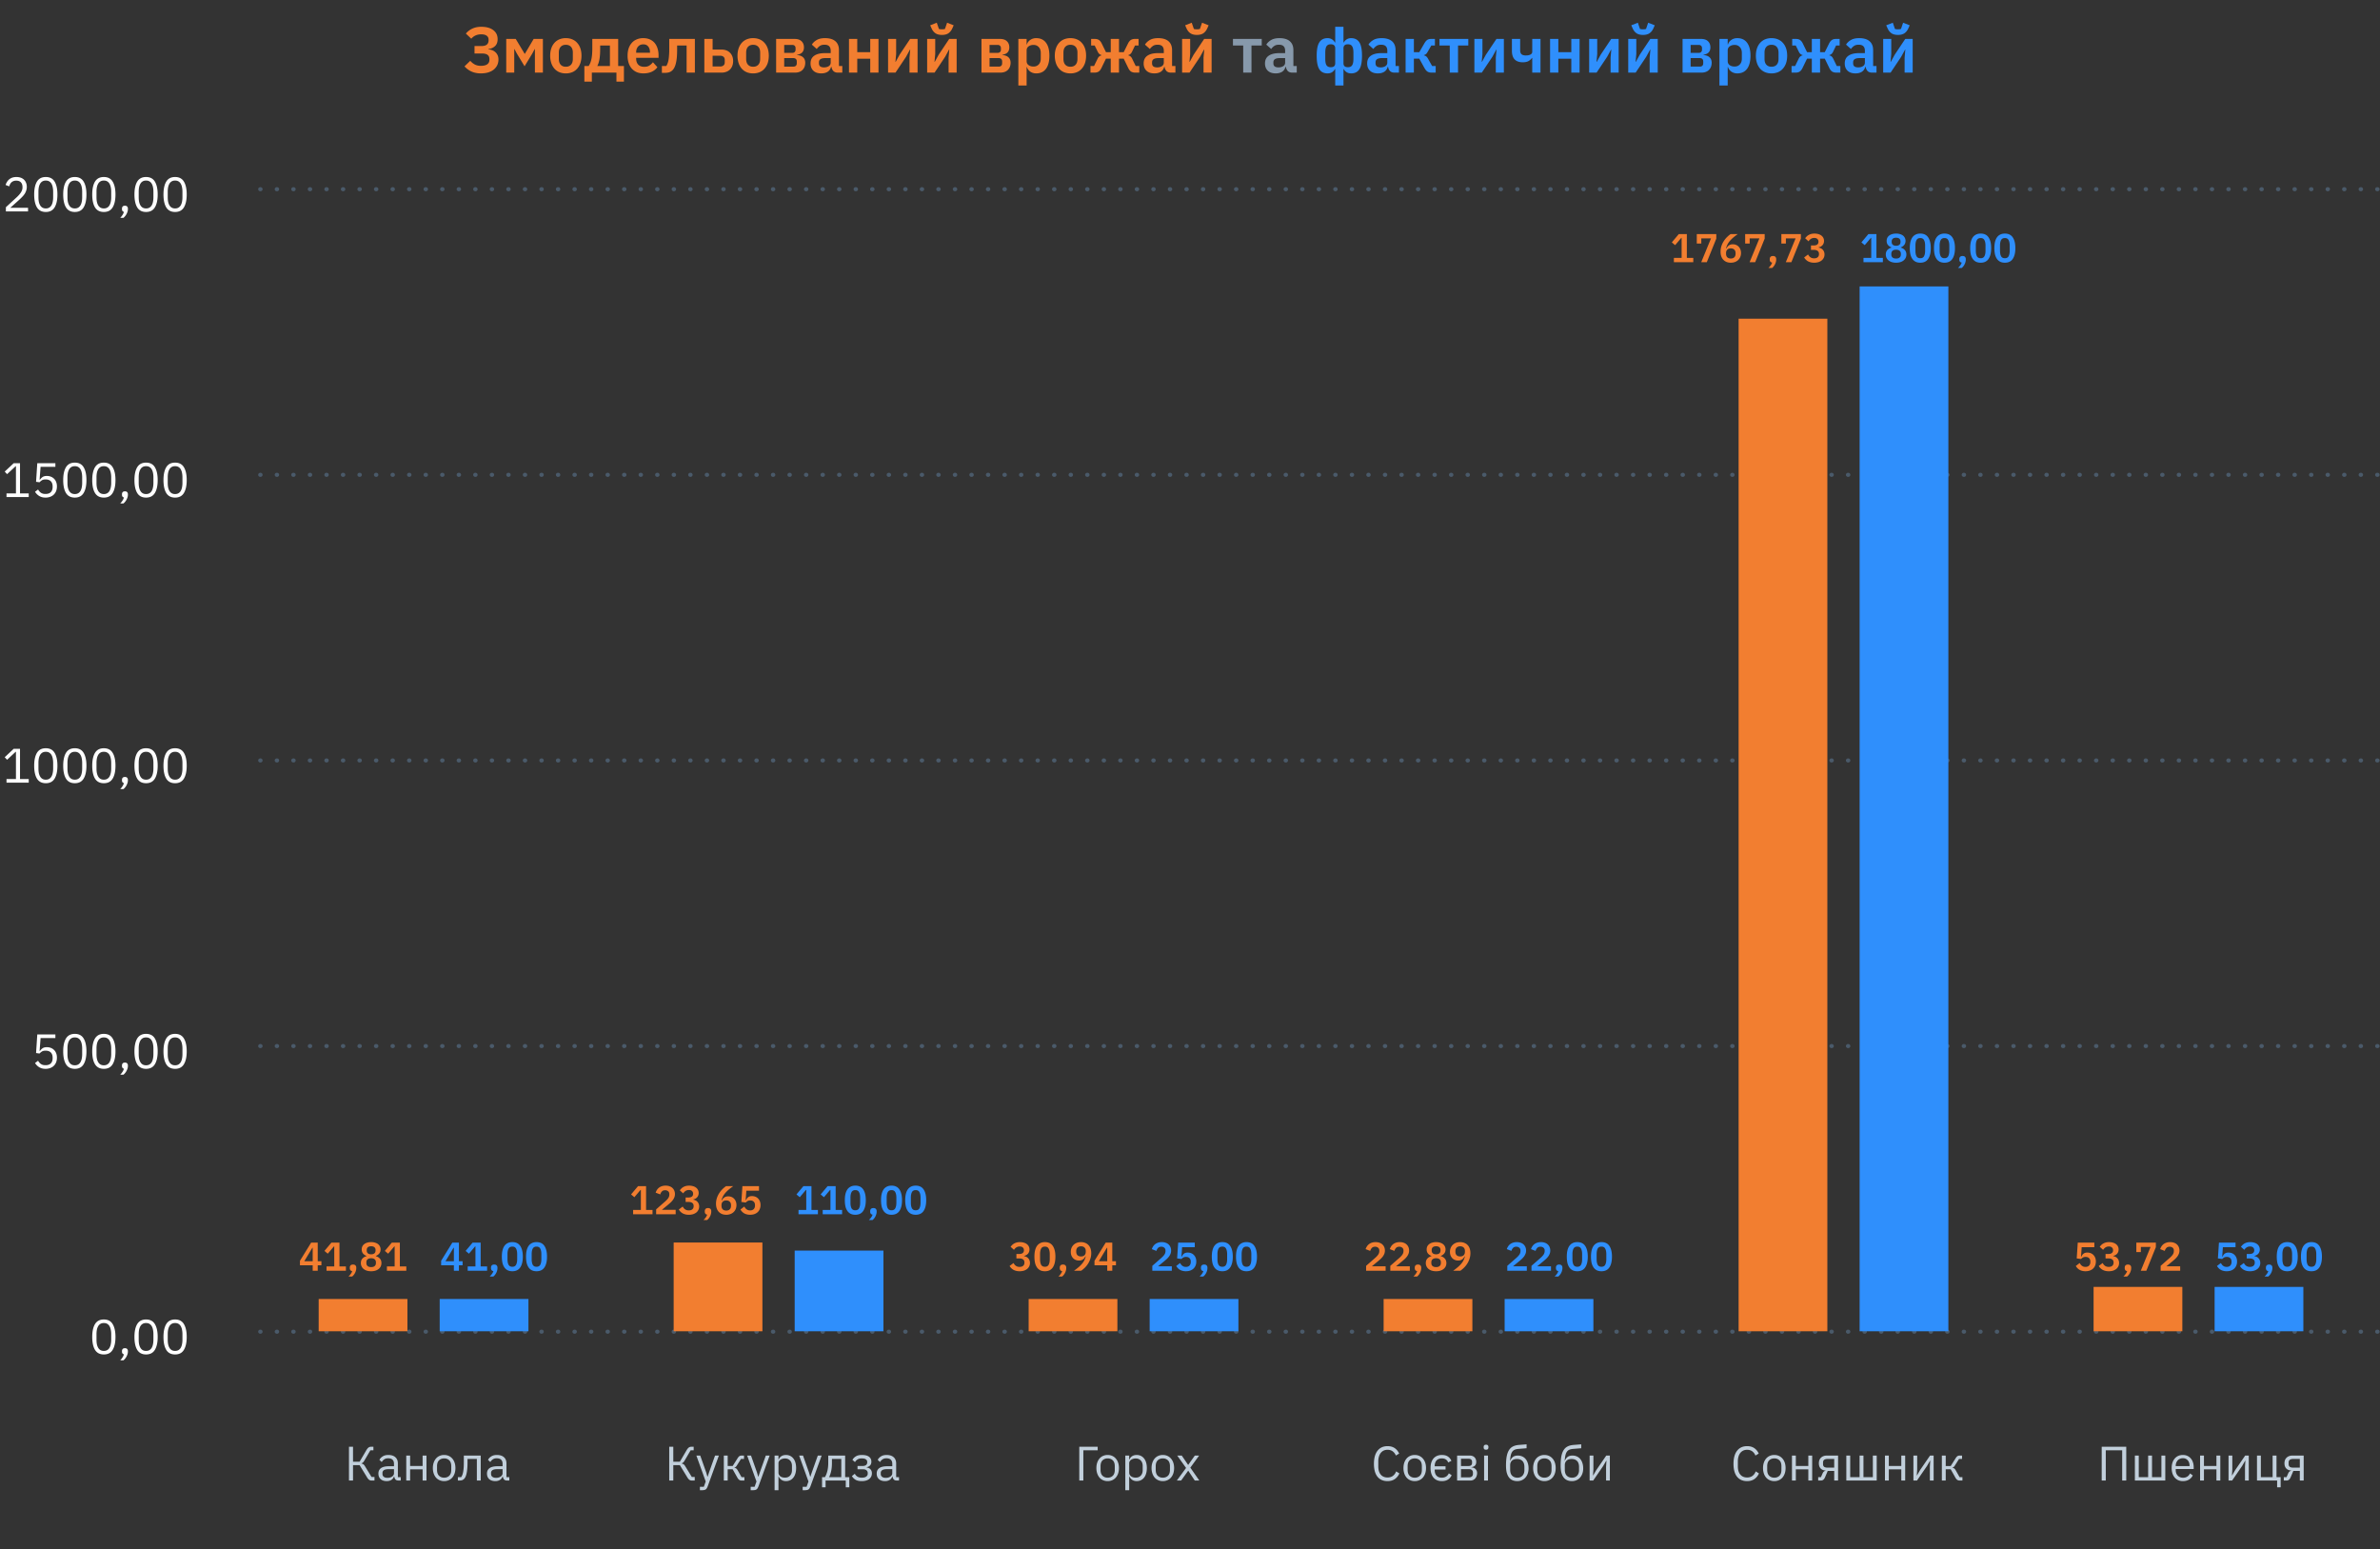
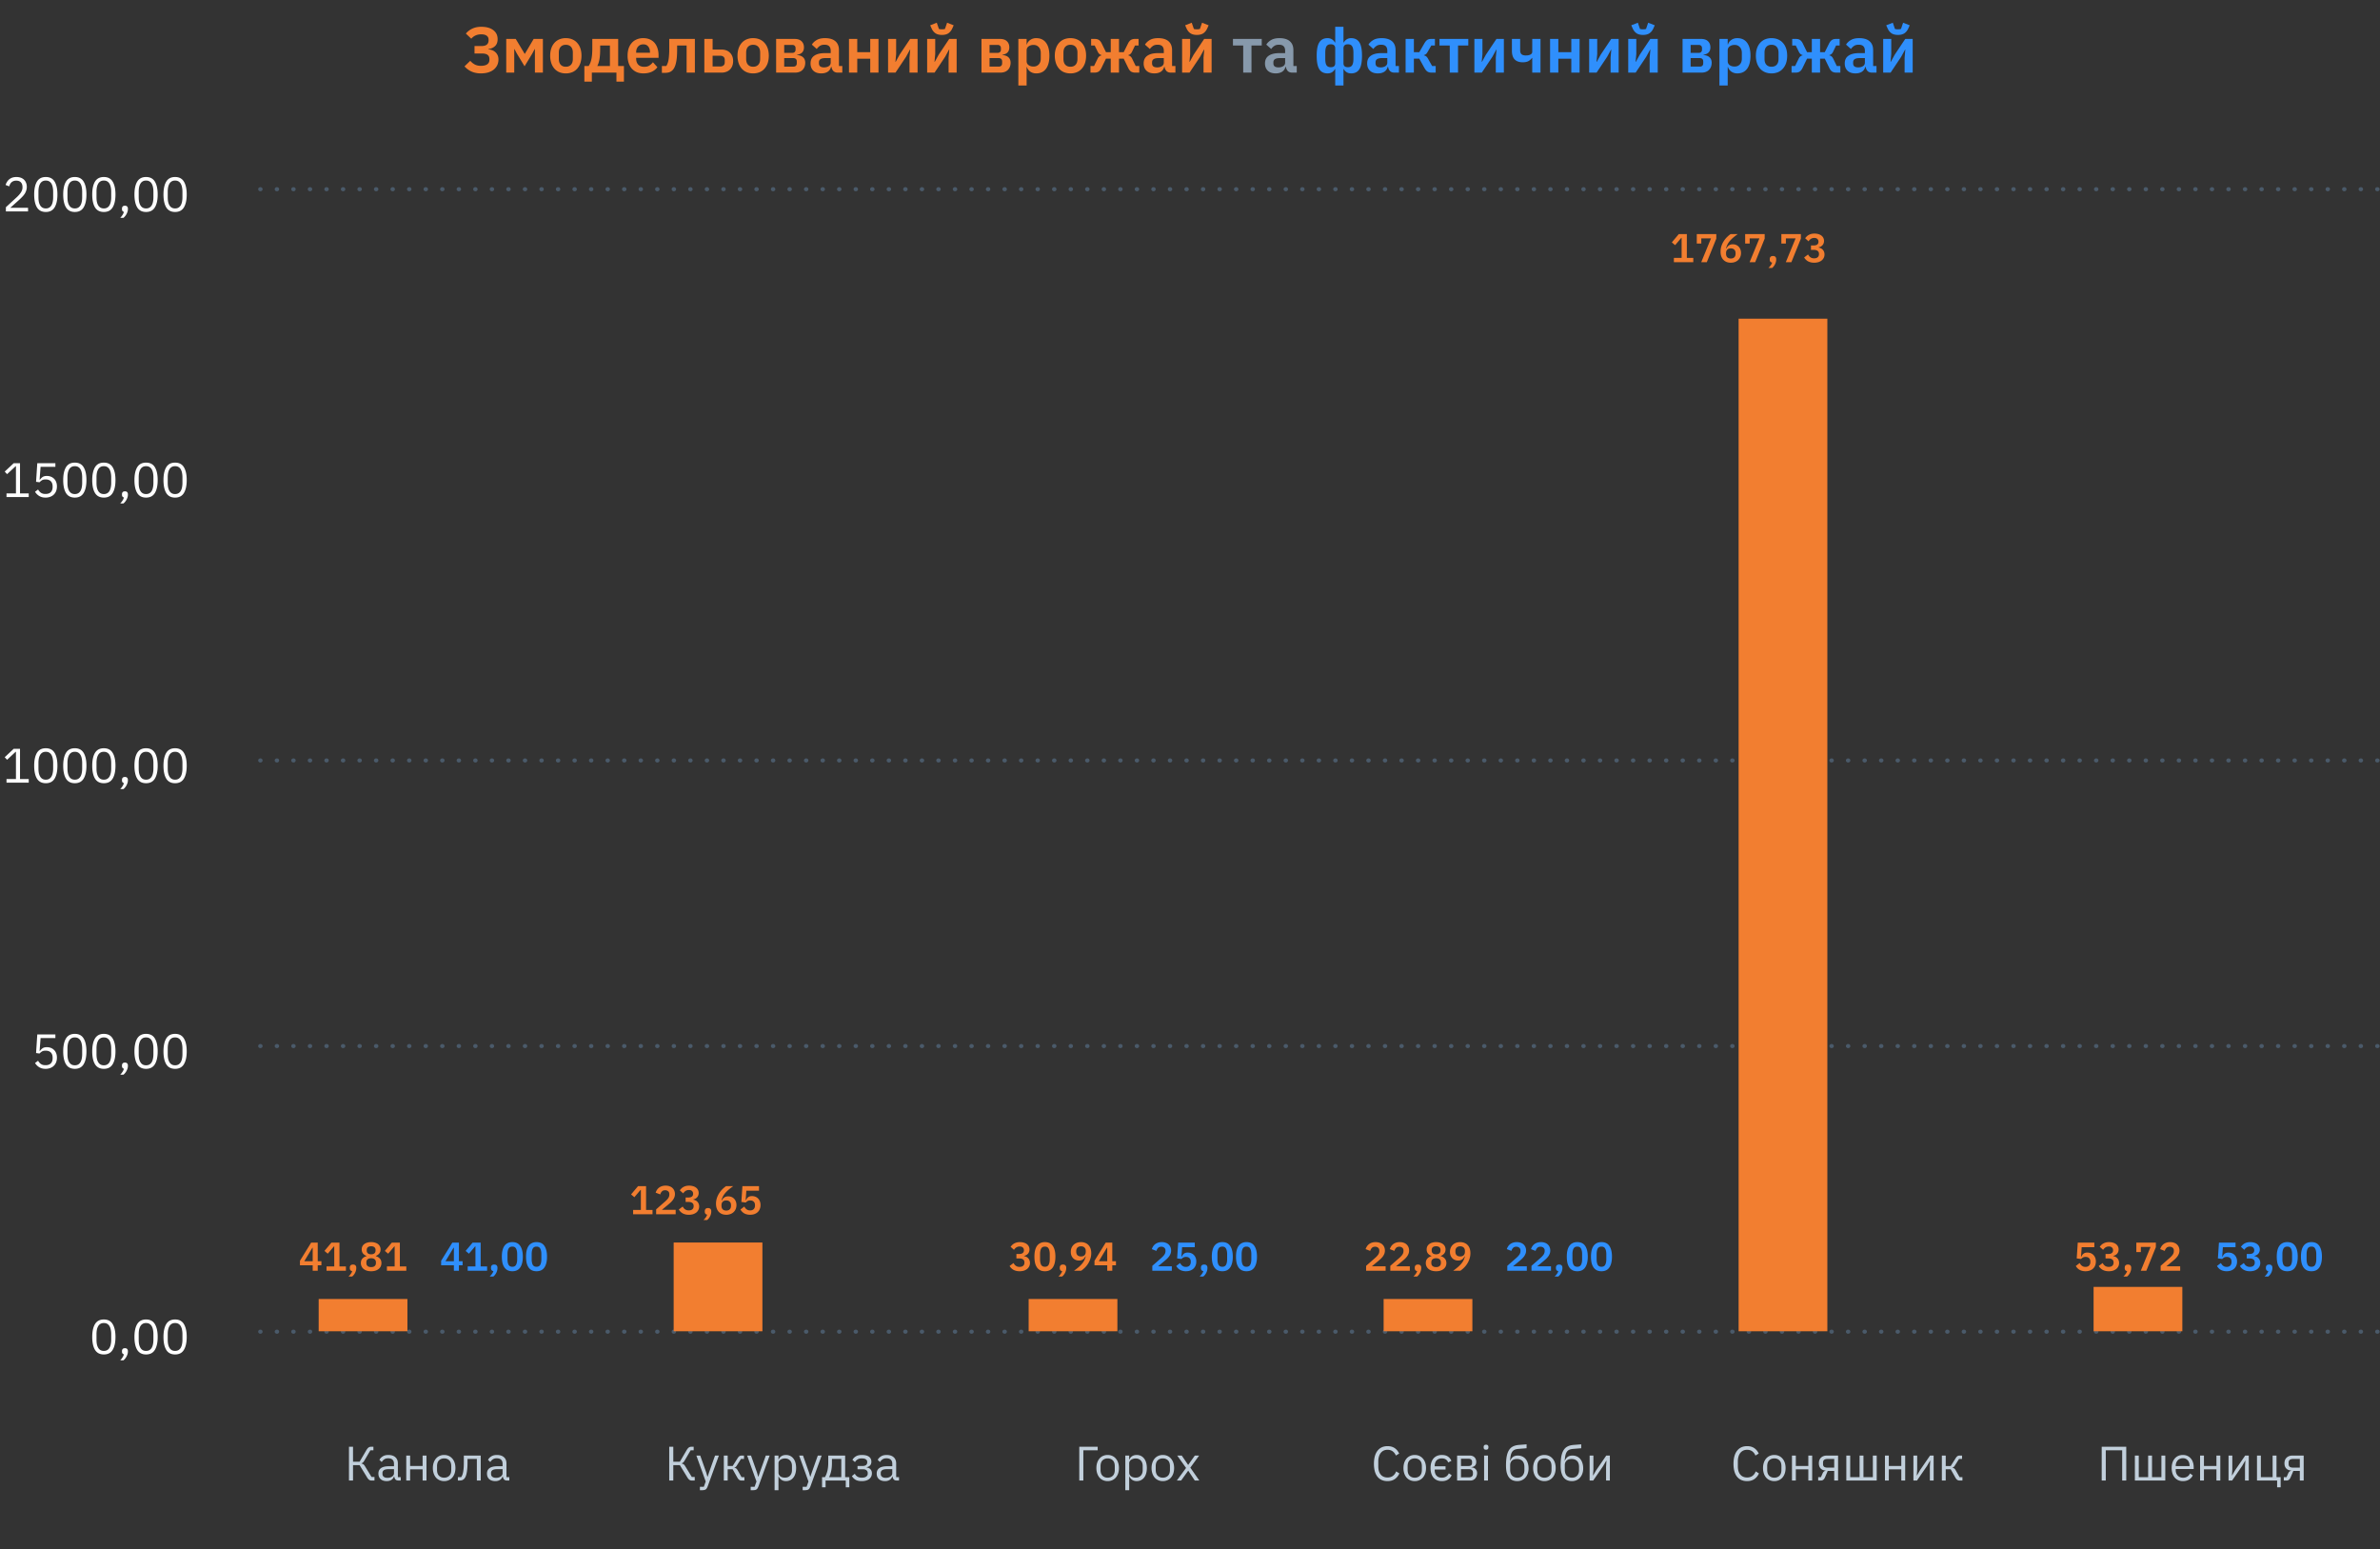
<svg xmlns="http://www.w3.org/2000/svg" width="590" height="384" fill="none">
  <rect width="100%" height="100%" fill="#333333" stroke="none" />
  <path d="M119.2 18.192c-1.664 0-3.013-.581-4.048-1.744l1.424-1.376c.342.395.726.704 1.152.928.427.213.918.32 1.472.32.694 0 1.222-.128 1.584-.384.363-.256.544-.63.544-1.12v-.144c0-.48-.149-.832-.448-1.056-.288-.235-.746-.352-1.376-.352h-1.872v-1.856h1.776c1.142 0 1.712-.48 1.712-1.44V9.84c0-.427-.154-.752-.464-.976-.298-.235-.757-.352-1.376-.352-.512 0-.981.096-1.408.288a2.872 2.872 0 0 0-1.04.8l-1.344-1.28a4.572 4.572 0 0 1 1.616-1.232c.64-.299 1.366-.448 2.176-.448 1.291 0 2.294.277 3.008.832.715.544 1.072 1.285 1.072 2.224 0 .757-.218 1.339-.656 1.744-.426.395-.965.63-1.616.704v.096c.32.021.63.09.928.208.299.107.56.267.784.48.235.203.422.459.56.768.139.299.208.65.208 1.056 0 .512-.101.981-.304 1.408-.202.416-.49.779-.864 1.088-.373.299-.832.533-1.376.704-.544.16-1.152.24-1.824.24Zm6.297-8.544h2.352l2.208 3.68h.064l2.176-3.68h2.288V18h-1.984v-5.824h-.065l-.575 1.088-1.92 3.168-1.92-3.168-.576-1.088h-.064V18h-1.984V9.648Zm14.765 8.544a4.114 4.114 0 0 1-1.616-.304 3.417 3.417 0 0 1-1.216-.88 4.098 4.098 0 0 1-.768-1.376 5.728 5.728 0 0 1-.272-1.824c0-.672.09-1.275.272-1.808a3.92 3.92 0 0 1 .768-1.36 3.417 3.417 0 0 1 1.216-.88 4.115 4.115 0 0 1 1.616-.304c.597 0 1.136.101 1.616.304.48.203.885.496 1.216.88.341.373.602.827.784 1.36.181.533.272 1.136.272 1.808 0 .672-.091 1.28-.272 1.824a3.98 3.98 0 0 1-.784 1.376 3.25 3.25 0 0 1-1.216.88 4.118 4.118 0 0 1-1.616.304Zm0-1.648c.544 0 .97-.165 1.28-.496.309-.33.464-.816.464-1.456V13.04c0-.63-.155-1.11-.464-1.44-.31-.33-.736-.496-1.28-.496-.534 0-.955.165-1.264.496-.31.33-.464.81-.464 1.44v1.552c0 .64.154 1.125.464 1.456.309.33.73.496 1.264.496Zm4.601-.176h1.056c.309-.448.538-1.013.688-1.696.149-.683.224-1.563.224-2.64V9.648h6.416v6.72h1.424v3.872h-1.856V18h-6.096v2.24h-1.856v-3.872Zm6.336 0V11.28h-2.416v.848c0 1.141-.07 2.048-.208 2.72-.139.661-.31 1.168-.512 1.52h3.136Zm8.314 1.824c-.619 0-1.173-.101-1.664-.304a3.66 3.66 0 0 1-1.232-.88 4.098 4.098 0 0 1-.768-1.376 5.756 5.756 0 0 1-.272-1.824c0-.661.085-1.259.256-1.792a3.92 3.92 0 0 1 .768-1.36 3.25 3.25 0 0 1 1.216-.88c.48-.213 1.024-.32 1.632-.32.651 0 1.216.112 1.696.336.48.224.875.528 1.184.912.309.384.539.832.688 1.344.16.501.24 1.04.24 1.616v.672h-5.552v.208c0 .608.171 1.099.512 1.472.341.363.848.544 1.52.544.512 0 .928-.107 1.248-.32.331-.213.624-.485.88-.816l1.104 1.232c-.341.48-.811.859-1.408 1.136-.587.267-1.269.4-2.048.4Zm-.032-7.2c-.544 0-.976.181-1.296.544-.32.363-.48.832-.48 1.408v.128h3.424v-.144c0-.576-.144-1.04-.432-1.392-.277-.363-.683-.544-1.216-.544Zm4.602 5.376h1.088c.107-.16.203-.352.288-.576.096-.224.176-.496.24-.816.064-.33.112-.72.144-1.168.043-.459.064-.992.064-1.6v-2.56h6.352V18h-2.048v-6.72h-2.352v1.024c0 .757-.027 1.419-.08 1.984a9.097 9.097 0 0 1-.24 1.44 4.233 4.233 0 0 1-.368 1.024 2.646 2.646 0 0 1-.464.656 2.01 2.01 0 0 1-.832.512c-.309.096-.688.144-1.136.144h-.656v-1.696Zm10.523-6.72h2.048v2.64h2.24c.416 0 .795.064 1.136.192.352.128.651.315.896.56.256.235.453.528.592.88.149.352.224.757.224 1.216 0 .459-.075.87-.224 1.232-.139.352-.336.65-.592.896a2.522 2.522 0 0 1-.896.544 3.166 3.166 0 0 1-1.12.192h-4.304V9.648Zm3.888 6.832c.363 0 .645-.085.848-.256.213-.17.32-.427.32-.768v-.624c0-.341-.107-.597-.32-.768-.203-.17-.485-.256-.848-.256h-1.84v2.672h1.84Zm8.205 1.712a4.118 4.118 0 0 1-1.616-.304 3.426 3.426 0 0 1-1.216-.88 4.098 4.098 0 0 1-.768-1.376 5.756 5.756 0 0 1-.272-1.824c0-.672.091-1.275.272-1.808a3.92 3.92 0 0 1 .768-1.36 3.425 3.425 0 0 1 1.216-.88 4.118 4.118 0 0 1 1.616-.304c.597 0 1.136.101 1.616.304.48.203.885.496 1.216.88.341.373.603.827.784 1.36.181.533.272 1.136.272 1.808 0 .672-.091 1.28-.272 1.824a3.964 3.964 0 0 1-.784 1.376 3.25 3.25 0 0 1-1.216.88 4.118 4.118 0 0 1-1.616.304Zm0-1.648c.544 0 .971-.165 1.28-.496.309-.33.464-.816.464-1.456V13.04c0-.63-.155-1.11-.464-1.44-.309-.33-.736-.496-1.28-.496-.533 0-.955.165-1.264.496-.309.33-.464.81-.464 1.44v1.552c0 .64.155 1.125.464 1.456.309.33.731.496 1.264.496Zm5.704-6.896h4.592c.746 0 1.317.192 1.712.576.394.373.592.88.592 1.52 0 1.056-.576 1.664-1.728 1.824v.064c.682.064 1.194.261 1.536.592.341.33.512.773.512 1.328 0 .725-.224 1.317-.672 1.776-.448.448-1.072.672-1.872.672h-4.672V9.648Zm4.256 6.864c.277 0 .49-.07.64-.208.149-.15.224-.357.224-.624v-.448c0-.267-.075-.47-.224-.608-.15-.15-.363-.224-.64-.224h-2.256v2.112h2.256Zm-.24-3.408c.245 0 .437-.07.576-.208.149-.139.224-.33.224-.576v-.4c0-.245-.075-.437-.224-.576-.139-.139-.331-.208-.576-.208h-2.016v1.968h2.016ZM207.672 18c-.448 0-.806-.128-1.072-.384-.256-.267-.416-.619-.48-1.056h-.096c-.139.544-.422.955-.848 1.232-.427.267-.955.4-1.584.4-.854 0-1.51-.224-1.968-.672-.459-.448-.688-1.045-.688-1.792 0-.864.309-1.504.928-1.92.618-.427 1.498-.64 2.64-.64h1.424v-.608c0-.47-.123-.832-.368-1.088-.246-.256-.64-.384-1.184-.384-.48 0-.87.107-1.168.32a3.004 3.004 0 0 0-.736.736l-1.216-1.088c.309-.48.72-.864 1.232-1.152.512-.299 1.189-.448 2.032-.448 1.13 0 1.989.256 2.576.768.586.512.88 1.248.88 2.208v3.936h.832V18h-1.136Zm-3.392-1.296c.458 0 .848-.101 1.168-.304.32-.203.48-.501.48-.896V14.4h-1.312c-1.067 0-1.6.341-1.6 1.024v.272c0 .341.106.597.32.768.224.16.538.24.944.24Zm6.185-7.056h2.048v3.28h3.216v-3.28h2.048V18h-2.048v-3.44h-3.216V18h-2.048V9.648Zm9.688 0h2v3.728l-.176 1.952h.064l.976-1.776 2.608-3.904h1.84V18h-2v-3.728l.176-1.968h-.064l-.976 1.792L221.993 18h-1.84V9.648Zm9.687 0h2v3.728l-.176 1.952h.064l.976-1.776 2.608-3.904h1.84V18h-2v-3.728l.176-1.968h-.064l-.976 1.792L231.68 18h-1.84V9.648Zm3.664-.992c-.672 0-1.21-.139-1.616-.416-.405-.288-.725-.693-.96-1.216l-.336-.752 1.632-.64.528 1.536c.086.032.198.059.336.08a5.44 5.44 0 0 0 .832 0c.139-.021.251-.048.336-.08l.528-1.536 1.632.64-.336.752c-.234.523-.554.928-.96 1.216-.405.277-.944.416-1.616.416Zm9.805.992h4.592c.747 0 1.317.192 1.712.576.395.373.592.88.592 1.52 0 1.056-.576 1.664-1.728 1.824v.064c.683.064 1.195.261 1.536.592.341.33.512.773.512 1.328 0 .725-.224 1.317-.672 1.776-.448.448-1.072.672-1.872.672h-4.672V9.648Zm4.256 6.864c.277 0 .491-.07.64-.208.149-.15.224-.357.224-.624v-.448c0-.267-.075-.47-.224-.608-.149-.15-.363-.224-.64-.224h-2.256v2.112h2.256Zm-.24-3.408c.245 0 .437-.07.576-.208.149-.139.224-.33.224-.576v-.4c0-.245-.075-.437-.224-.576-.139-.139-.331-.208-.576-.208h-2.016v1.968h2.016Zm5.125-3.456h2.048v1.376h.064c.149-.48.432-.859.848-1.136.416-.288.901-.432 1.456-.432 1.066 0 1.877.379 2.432 1.136.565.747.848 1.819.848 3.216 0 1.408-.283 2.49-.848 3.248-.555.757-1.366 1.136-2.432 1.136-.555 0-1.04-.144-1.456-.432a2.245 2.245 0 0 1-.848-1.152h-.064V21.2h-2.048V9.648Zm3.76 6.848c.533 0 .965-.176 1.296-.528.33-.352.496-.827.496-1.424v-1.44c0-.597-.166-1.072-.496-1.424-.331-.363-.763-.544-1.296-.544-.491 0-.902.123-1.232.368-.32.245-.48.57-.48.976v2.656c0 .437.16.773.48 1.008.33.235.741.352 1.232.352Zm9.145 1.696a4.118 4.118 0 0 1-1.616-.304 3.435 3.435 0 0 1-1.216-.88 4.133 4.133 0 0 1-.768-1.376 5.756 5.756 0 0 1-.272-1.824c0-.672.091-1.275.272-1.808.182-.533.438-.987.768-1.36a3.434 3.434 0 0 1 1.216-.88 4.118 4.118 0 0 1 1.616-.304c.598 0 1.136.101 1.616.304.48.203.886.496 1.216.88.342.373.603.827.784 1.36.182.533.272 1.136.272 1.808 0 .672-.09 1.28-.272 1.824a3.948 3.948 0 0 1-.784 1.376c-.33.384-.736.677-1.216.88a4.114 4.114 0 0 1-1.616.304Zm0-1.648c.544 0 .971-.165 1.28-.496.31-.33.464-.816.464-1.456V13.04c0-.63-.154-1.11-.464-1.44-.309-.33-.736-.496-1.28-.496-.533 0-.954.165-1.264.496-.309.33-.464.81-.464 1.44v1.552c0 .64.155 1.125.464 1.456.31.33.731.496 1.264.496Zm4.973-.176h.88l.912-1.872c.213-.427.523-.683.928-.768v-.08c-.395-.096-.699-.363-.912-.8l-.768-1.568h-.88V9.648h.896c.416 0 .757.085 1.024.256.267.17.501.459.704.864l1.056 2.16h1.184v-3.28h2.048v3.28h1.168l1.072-2.16c.203-.405.437-.693.704-.864.267-.17.603-.256 1.008-.256h.896v1.632h-.88l-.752 1.568c-.213.437-.517.704-.912.8v.08c.405.085.715.341.928.768l.912 1.872h.88V18h-1.008c-.405 0-.747-.085-1.024-.256-.267-.17-.507-.48-.72-.928l-1.104-2.272H277.4V18h-2.048v-3.456h-1.184l-1.104 2.272c-.213.448-.453.757-.72.928-.267.17-.603.256-1.008.256h-1.008v-1.632ZM290.25 18c-.448 0-.805-.128-1.072-.384-.256-.267-.416-.619-.48-1.056h-.096c-.139.544-.421.955-.848 1.232-.427.267-.955.4-1.584.4-.853 0-1.509-.224-1.968-.672-.459-.448-.688-1.045-.688-1.792 0-.864.309-1.504.928-1.92.619-.427 1.499-.64 2.64-.64h1.424v-.608c0-.47-.123-.832-.368-1.088-.245-.256-.64-.384-1.184-.384-.48 0-.869.107-1.168.32a3.021 3.021 0 0 0-.736.736l-1.216-1.088c.309-.48.72-.864 1.232-1.152.512-.299 1.189-.448 2.032-.448 1.131 0 1.989.256 2.576.768s.88 1.248.88 2.208v3.936h.832V18h-1.136Zm-3.392-1.296c.459 0 .848-.101 1.168-.304.32-.203.48-.501.48-.896V14.4h-1.312c-1.067 0-1.6.341-1.6 1.024v.272c0 .341.107.597.32.768.224.16.539.24.944.24Zm6.185-7.056h2v3.728l-.176 1.952h.064l.976-1.776 2.608-3.904h1.84V18h-2v-3.728l.176-1.968h-.064l-.976 1.792L294.883 18h-1.84V9.648Zm3.664-.992c-.672 0-1.21-.139-1.616-.416-.405-.288-.725-.693-.96-1.216l-.336-.752 1.632-.64.528 1.536c.086.032.198.059.336.08a5.44 5.44 0 0 0 .832 0c.139-.021.251-.048.336-.08l.528-1.536 1.632.64-.336.752c-.234.523-.554.928-.96 1.216-.405.277-.944.416-1.616.416Z" fill="#F27E30" />
  <path d="M330.999 17.12h-.064c-.406.715-1.014 1.072-1.824 1.072-.928 0-1.611-.341-2.048-1.024-.438-.693-.656-1.808-.656-3.344 0-1.536.218-2.645.656-3.328.437-.693 1.12-1.04 2.048-1.04.416 0 .773.096 1.072.288.298.181.549.448.752.8h.064V6.64h2.048v3.904h.064c.202-.352.453-.619.752-.8.298-.192.656-.288 1.072-.288.928 0 1.61.347 2.048 1.04.437.683.656 1.792.656 3.328 0 1.536-.219 2.65-.656 3.344-.438.683-1.12 1.024-2.048 1.024-.811 0-1.419-.357-1.824-1.072h-.064v4.08h-2.048v-4.08Zm-1.12-.464c.405 0 .693-.085.864-.256.17-.17.256-.41.256-.72v-3.712c0-.31-.086-.55-.256-.72-.171-.181-.459-.272-.864-.272-.48 0-.827.165-1.04.496-.203.32-.304.843-.304 1.568v1.568c0 .725.101 1.248.304 1.568.213.32.56.48 1.04.48Zm4.288 0c.48 0 .821-.16 1.024-.48.213-.32.32-.843.32-1.568V13.04c0-.725-.107-1.248-.32-1.568-.203-.33-.544-.496-1.024-.496-.406 0-.694.09-.864.272-.171.17-.256.41-.256.72v3.712c0 .31.085.55.256.72.17.17.458.256.864.256ZM345.656 18c-.448 0-.805-.128-1.072-.384-.256-.267-.416-.619-.48-1.056h-.096c-.139.544-.421.955-.848 1.232-.427.267-.955.4-1.584.4-.853 0-1.509-.224-1.968-.672-.459-.448-.688-1.045-.688-1.792 0-.864.309-1.504.928-1.92.619-.427 1.499-.64 2.64-.64h1.424v-.608c0-.47-.123-.832-.368-1.088-.245-.256-.64-.384-1.184-.384-.48 0-.869.107-1.168.32a3.021 3.021 0 0 0-.736.736l-1.216-1.088c.309-.48.72-.864 1.232-1.152.512-.299 1.189-.448 2.032-.448 1.131 0 1.989.256 2.576.768s.88 1.248.88 2.208v3.936h.832V18h-1.136Zm-3.392-1.296c.459 0 .848-.101 1.168-.304.32-.203.48-.501.48-.896V14.4H342.6c-1.067 0-1.6.341-1.6 1.024v.272c0 .341.107.597.32.768.224.16.539.24.944.24Zm6.186-7.056h2.048v3.28h1.344l1.264-2.192c.234-.405.474-.688.72-.848.245-.16.57-.24.976-.24h.912v1.632h-.896l-.88 1.536c-.15.277-.294.475-.432.592a1.434 1.434 0 0 1-.496.24v.08c.192.043.362.117.512.224.16.107.314.293.464.56l1.04 1.856h.88V18h-1.04c-.406 0-.742-.085-1.008-.256-.256-.17-.502-.464-.736-.88l-1.28-2.32h-1.344V18h-2.048V9.648Zm10.945 1.632h-2.544V9.648h7.136v1.632h-2.544V18h-2.048v-6.72Zm6.102-1.632h2v3.728l-.176 1.952h.064l.976-1.776 2.608-3.904h1.84V18h-2v-3.728l.176-1.968h-.064l-.976 1.792L367.337 18h-1.84V9.648Zm14.343 4.72h-.08c-.213.32-.501.581-.864.784-.363.192-.827.288-1.392.288-1.803 0-2.704-.955-2.704-2.864V9.648h2.048v2.816c0 .448.112.773.336.976.224.203.581.304 1.072.304.501 0 .891-.08 1.168-.24.277-.16.416-.379.416-.656v-3.2h2.048V18h-2.048v-3.632Zm4.422-4.72h2.048v3.28h3.216v-3.28h2.048V18h-2.048v-3.44h-3.216V18h-2.048V9.648Zm9.688 0h2v3.728l-.176 1.952h.064l.976-1.776 2.608-3.904h1.84V18h-2v-3.728l.176-1.968h-.064l-.976 1.792L395.79 18h-1.84V9.648Zm9.687 0h2v3.728l-.176 1.952h.064l.976-1.776 2.608-3.904h1.84V18h-2v-3.728l.176-1.968h-.064l-.976 1.792L405.477 18h-1.84V9.648Zm3.664-.992c-.672 0-1.211-.139-1.616-.416-.405-.288-.725-.693-.96-1.216l-.336-.752 1.632-.64.528 1.536c.085.032.197.059.336.08a5.42 5.42 0 0 0 .832 0c.139-.021.251-.048.336-.08l.528-1.536 1.632.64-.336.752c-.235.523-.555.928-.96 1.216-.405.277-.944.416-1.616.416Zm9.805.992h4.592c.747 0 1.317.192 1.712.576.395.373.592.88.592 1.52 0 1.056-.576 1.664-1.728 1.824v.064c.683.064 1.195.261 1.536.592.341.33.512.773.512 1.328 0 .725-.224 1.317-.672 1.776-.448.448-1.072.672-1.872.672h-4.672V9.648Zm4.256 6.864c.277 0 .491-.07.64-.208.149-.15.224-.357.224-.624v-.448c0-.267-.075-.47-.224-.608-.149-.15-.363-.224-.64-.224h-2.256v2.112h2.256Zm-.24-3.408c.245 0 .437-.07.576-.208.149-.139.224-.33.224-.576v-.4c0-.245-.075-.437-.224-.576-.139-.139-.331-.208-.576-.208h-2.016v1.968h2.016Zm5.125-3.456h2.048v1.376h.064c.149-.48.432-.859.848-1.136.416-.288.901-.432 1.456-.432 1.066 0 1.877.379 2.432 1.136.565.747.848 1.819.848 3.216 0 1.408-.283 2.49-.848 3.248-.555.757-1.366 1.136-2.432 1.136-.555 0-1.04-.144-1.456-.432a2.245 2.245 0 0 1-.848-1.152h-.064V21.2h-2.048V9.648Zm3.76 6.848c.533 0 .965-.176 1.296-.528.33-.352.496-.827.496-1.424v-1.44c0-.597-.166-1.072-.496-1.424-.331-.363-.763-.544-1.296-.544-.491 0-.902.123-1.232.368-.32.245-.48.57-.48.976v2.656c0 .437.16.773.48 1.008.33.235.741.352 1.232.352Zm9.145 1.696a4.118 4.118 0 0 1-1.616-.304 3.435 3.435 0 0 1-1.216-.88 4.133 4.133 0 0 1-.768-1.376 5.756 5.756 0 0 1-.272-1.824c0-.672.091-1.275.272-1.808.182-.533.438-.987.768-1.36a3.434 3.434 0 0 1 1.216-.88 4.118 4.118 0 0 1 1.616-.304c.598 0 1.136.101 1.616.304.48.203.886.496 1.216.88.342.373.603.827.784 1.36.182.533.272 1.136.272 1.808 0 .672-.09 1.28-.272 1.824a3.948 3.948 0 0 1-.784 1.376c-.33.384-.736.677-1.216.88a4.114 4.114 0 0 1-1.616.304Zm0-1.648c.544 0 .971-.165 1.28-.496.31-.33.464-.816.464-1.456V13.04c0-.63-.154-1.11-.464-1.44-.309-.33-.736-.496-1.28-.496-.533 0-.954.165-1.264.496-.309.33-.464.81-.464 1.44v1.552c0 .64.155 1.125.464 1.456.31.33.731.496 1.264.496Zm4.973-.176h.88l.912-1.872c.213-.427.522-.683.928-.768v-.08c-.395-.096-.699-.363-.912-.8l-.768-1.568h-.88V9.648h.896c.416 0 .757.085 1.024.256.266.17.501.459.704.864l1.056 2.16h1.184v-3.28h2.048v3.28h1.168l1.072-2.16c.202-.405.437-.693.704-.864.266-.17.602-.256 1.008-.256h.896v1.632h-.88l-.752 1.568c-.214.437-.518.704-.912.8v.08c.405.085.714.341.928.768l.912 1.872h.88V18h-1.008c-.406 0-.747-.085-1.024-.256-.267-.17-.507-.48-.72-.928l-1.104-2.272h-1.168V18h-2.048v-3.456h-1.184l-1.104 2.272c-.214.448-.454.757-.72.928-.267.17-.603.256-1.008.256h-1.008v-1.632ZM464.047 18c-.448 0-.806-.128-1.072-.384-.256-.267-.416-.619-.48-1.056h-.096c-.139.544-.422.955-.848 1.232-.427.267-.955.4-1.584.4-.854 0-1.51-.224-1.968-.672-.459-.448-.688-1.045-.688-1.792 0-.864.309-1.504.928-1.92.618-.427 1.498-.64 2.64-.64h1.424v-.608c0-.47-.123-.832-.368-1.088-.246-.256-.64-.384-1.184-.384-.48 0-.87.107-1.168.32a3.004 3.004 0 0 0-.736.736l-1.216-1.088c.309-.48.72-.864 1.232-1.152.512-.299 1.189-.448 2.032-.448 1.13 0 1.989.256 2.576.768.586.512.88 1.248.88 2.208v3.936h.832V18h-1.136Zm-3.392-1.296c.458 0 .848-.101 1.168-.304.32-.203.48-.501.48-.896V14.4h-1.312c-1.067 0-1.6.341-1.6 1.024v.272c0 .341.106.597.32.768.224.16.538.24.944.24Zm6.185-7.056h2v3.728l-.176 1.952h.064l.976-1.776 2.608-3.904h1.84V18h-2v-3.728l.176-1.968h-.064l-.976 1.792L468.68 18h-1.84V9.648Zm3.664-.992c-.672 0-1.21-.139-1.616-.416-.405-.288-.725-.693-.96-1.216l-.336-.752 1.632-.64.528 1.536c.086.032.198.059.336.08a5.44 5.44 0 0 0 .832 0c.139-.021.251-.048.336-.08l.528-1.536 1.632.64-.336.752c-.234.523-.554.928-.96 1.216-.405.277-.944.416-1.616.416Z" fill="#2F8FFC" />
  <path d="M308.192 11.28h-2.544V9.648h7.136v1.632h-2.544V18h-2.048v-6.72ZM320.328 18c-.448 0-.805-.128-1.072-.384-.256-.267-.416-.619-.48-1.056h-.096c-.139.544-.421.955-.848 1.232-.427.267-.955.4-1.584.4-.853 0-1.509-.224-1.968-.672-.459-.448-.688-1.045-.688-1.792 0-.864.309-1.504.928-1.92.619-.427 1.499-.64 2.64-.64h1.424v-.608c0-.47-.123-.832-.368-1.088-.245-.256-.64-.384-1.184-.384-.48 0-.869.107-1.168.32a3.021 3.021 0 0 0-.736.736l-1.216-1.088c.309-.48.72-.864 1.232-1.152.512-.299 1.189-.448 2.032-.448 1.131 0 1.989.256 2.576.768s.88 1.248.88 2.208v3.936h.832V18h-1.136Zm-3.392-1.296c.459 0 .848-.101 1.168-.304.32-.203.48-.501.48-.896V14.4h-1.312c-1.067 0-1.6.341-1.6 1.024v.272c0 .341.107.597.32.768.224.16.539.24.944.24Z" fill="#8799AB" />
  <path d="M6.955 52.4H1.459v-1.032l2.736-2.52c.392-.36.72-.74.984-1.14.264-.408.396-.816.396-1.224v-.144c0-.464-.128-.84-.384-1.128-.256-.288-.644-.432-1.164-.432-.256 0-.48.036-.672.108-.192.072-.36.172-.504.3-.136.128-.252.28-.348.456-.088.168-.16.352-.216.552l-.9-.348c.08-.248.188-.488.324-.72.144-.24.32-.452.528-.636a2.58 2.58 0 0 1 .768-.444c.304-.112.66-.168 1.068-.168.408 0 .772.06 1.092.18.32.12.588.288.804.504.216.216.38.472.492.768.12.296.18.624.18.984 0 .328-.048.632-.144.912-.088.28-.212.548-.372.804-.16.248-.356.492-.588.732-.224.24-.468.48-.732.72L2.55 51.512h4.404v.888Zm4.399.144c-1 0-1.732-.38-2.196-1.14-.456-.76-.684-1.824-.684-3.192s.228-2.432.684-3.192c.464-.76 1.196-1.14 2.196-1.14 1 0 1.728.38 2.184 1.14.464.76.696 1.824.696 3.192s-.232 2.432-.696 3.192c-.456.76-1.184 1.14-2.184 1.14Zm0-.876c.328 0 .608-.068.84-.204a1.56 1.56 0 0 0 .564-.576c.144-.248.248-.54.312-.876.072-.336.108-.708.108-1.116v-1.368c0-.408-.036-.78-.108-1.116a2.762 2.762 0 0 0-.312-.876 1.56 1.56 0 0 0-.564-.576c-.232-.136-.512-.204-.84-.204-.328 0-.608.068-.84.204a1.56 1.56 0 0 0-.564.576c-.144.248-.252.54-.324.876a5.982 5.982 0 0 0-.096 1.116v1.368c0 .408.032.78.096 1.116.072.336.18.628.324.876.144.248.332.44.564.576.232.136.512.204.84.204Zm7.195.876c-1 0-1.732-.38-2.196-1.14-.456-.76-.684-1.824-.684-3.192s.228-2.432.684-3.192c.464-.76 1.196-1.14 2.196-1.14 1 0 1.728.38 2.184 1.14.464.76.696 1.824.696 3.192s-.232 2.432-.696 3.192c-.456.76-1.184 1.14-2.184 1.14Zm0-.876c.328 0 .608-.068.84-.204a1.56 1.56 0 0 0 .564-.576c.144-.248.248-.54.312-.876.072-.336.108-.708.108-1.116v-1.368c0-.408-.036-.78-.108-1.116a2.762 2.762 0 0 0-.312-.876 1.56 1.56 0 0 0-.564-.576c-.232-.136-.512-.204-.84-.204-.328 0-.608.068-.84.204a1.56 1.56 0 0 0-.564.576c-.144.248-.252.54-.324.876a5.982 5.982 0 0 0-.096 1.116v1.368c0 .408.032.78.096 1.116.072.336.18.628.324.876.144.248.332.44.564.576.232.136.512.204.84.204Zm7.195.876c-1 0-1.732-.38-2.195-1.14-.456-.76-.684-1.824-.684-3.192s.228-2.432.684-3.192c.463-.76 1.195-1.14 2.195-1.14 1 0 1.729.38 2.184 1.14.464.76.697 1.824.697 3.192s-.233 2.432-.697 3.192c-.456.76-1.184 1.14-2.184 1.14Zm0-.876c.329 0 .608-.068.84-.204a1.56 1.56 0 0 0 .564-.576c.145-.248.248-.54.313-.876.072-.336.108-.708.108-1.116v-1.368c0-.408-.037-.78-.108-1.116a2.762 2.762 0 0 0-.313-.876 1.56 1.56 0 0 0-.564-.576c-.232-.136-.511-.204-.84-.204-.328 0-.607.068-.84.204a1.56 1.56 0 0 0-.564.576c-.143.248-.252.54-.323.876a5.982 5.982 0 0 0-.096 1.116v1.368c0 .408.032.78.096 1.116.072.336.18.628.323.876.145.248.332.44.564.576.233.136.512.204.84.204Zm5.228-.672c.256 0 .44.068.552.204.12.128.18.296.18.504v.168c0 .328-.096.688-.288 1.08-.192.4-.46.748-.804 1.044h-.804c.24-.256.432-.5.576-.732a2.21 2.21 0 0 0 .324-.756.602.602 0 0 1-.36-.228.739.739 0 0 1-.108-.408v-.168c0-.208.056-.376.168-.504.12-.136.308-.204.564-.204Zm5.237 1.548c-1 0-1.732-.38-2.196-1.14-.456-.76-.684-1.824-.684-3.192s.228-2.432.684-3.192c.464-.76 1.196-1.14 2.196-1.14 1 0 1.728.38 2.184 1.14.464.76.696 1.824.696 3.192s-.232 2.432-.696 3.192c-.456.76-1.184 1.14-2.184 1.14Zm0-.876c.328 0 .608-.068.84-.204a1.56 1.56 0 0 0 .564-.576c.144-.248.248-.54.312-.876.072-.336.108-.708.108-1.116v-1.368c0-.408-.036-.78-.108-1.116a2.762 2.762 0 0 0-.312-.876 1.56 1.56 0 0 0-.564-.576c-.232-.136-.512-.204-.84-.204-.328 0-.608.068-.84.204a1.56 1.56 0 0 0-.564.576c-.144.248-.252.54-.324.876a5.982 5.982 0 0 0-.096 1.116v1.368c0 .408.032.78.096 1.116.072.336.18.628.324.876.144.248.332.44.564.576.232.136.512.204.84.204Zm7.196.876c-1 0-1.732-.38-2.196-1.14-.456-.76-.684-1.824-.684-3.192s.228-2.432.684-3.192c.464-.76 1.196-1.14 2.196-1.14 1 0 1.728.38 2.184 1.14.464.76.696 1.824.696 3.192s-.232 2.432-.696 3.192c-.456.76-1.184 1.14-2.184 1.14Zm0-.876c.328 0 .608-.068.84-.204a1.56 1.56 0 0 0 .564-.576c.144-.248.248-.54.312-.876.072-.336.108-.708.108-1.116v-1.368c0-.408-.036-.78-.108-1.116a2.762 2.762 0 0 0-.312-.876 1.56 1.56 0 0 0-.564-.576c-.232-.136-.512-.204-.84-.204-.328 0-.608.068-.84.204a1.56 1.56 0 0 0-.564.576c-.144.248-.252.54-.324.876a5.982 5.982 0 0 0-.096 1.116v1.368c0 .408.032.78.096 1.116.072.336.18.628.324.876.144.248.332.44.564.576.232.136.512.204.84.204Z" fill="#fff" />
  <path stroke="#4A5A6A" stroke-linecap="round" stroke-dasharray="0.1 4" d="M64.5 46.9h525" />
  <path d="M1.615 123.2v-.888h2.34v-6.744H3.87l-2.112 1.968-.588-.636 2.22-2.076h1.572v7.488h2.16v.888H1.615Zm12.115-7.488h-3.672l-.24 3.192h.084c.2-.28.424-.504.672-.672.256-.168.604-.252 1.044-.252.36 0 .692.06.996.18.304.12.568.292.792.516.224.216.396.484.516.804.128.32.192.684.192 1.092 0 .408-.064.784-.192 1.128a2.464 2.464 0 0 1-.564.876c-.24.24-.536.428-.888.564a3.18 3.18 0 0 1-1.176.204c-.352 0-.664-.04-.936-.12-.264-.08-.5-.188-.708-.324a3.103 3.103 0 0 1-.552-.456 5.284 5.284 0 0 1-.42-.528l.756-.576c.104.168.212.32.324.456.12.136.248.252.384.348.144.096.308.172.492.228.184.048.404.072.66.072.576 0 1.012-.152 1.308-.456.296-.304.444-.732.444-1.284v-.12c0-.552-.148-.98-.444-1.284-.296-.304-.732-.456-1.308-.456-.384 0-.688.072-.912.216-.216.136-.412.3-.588.492l-.852-.12.3-4.608h4.488v.888Zm4.82 7.632c-1 0-1.733-.38-2.197-1.14-.456-.76-.684-1.824-.684-3.192s.228-2.432.684-3.192c.464-.76 1.196-1.14 2.196-1.14 1 0 1.728.38 2.184 1.14.464.76.696 1.824.696 3.192s-.232 2.432-.696 3.192c-.456.76-1.184 1.14-2.184 1.14Zm0-.876c.327 0 .607-.068.84-.204a1.56 1.56 0 0 0 .563-.576c.144-.248.248-.54.312-.876.072-.336.108-.708.108-1.116v-1.368c0-.408-.036-.78-.108-1.116a2.762 2.762 0 0 0-.312-.876 1.56 1.56 0 0 0-.564-.576c-.232-.136-.512-.204-.84-.204-.328 0-.608.068-.84.204a1.56 1.56 0 0 0-.564.576c-.144.248-.252.54-.324.876a5.982 5.982 0 0 0-.096 1.116v1.368c0 .408.032.78.096 1.116.072.336.18.628.324.876.144.248.332.44.564.576.232.136.512.204.84.204Zm7.194.876c-1 0-1.732-.38-2.195-1.14-.456-.76-.684-1.824-.684-3.192s.228-2.432.684-3.192c.463-.76 1.195-1.14 2.195-1.14 1 0 1.729.38 2.184 1.14.464.76.697 1.824.697 3.192s-.233 2.432-.697 3.192c-.456.76-1.184 1.14-2.184 1.14Zm0-.876c.329 0 .608-.068.84-.204a1.56 1.56 0 0 0 .564-.576c.145-.248.248-.54.313-.876.072-.336.108-.708.108-1.116v-1.368c0-.408-.037-.78-.108-1.116a2.762 2.762 0 0 0-.313-.876 1.56 1.56 0 0 0-.564-.576c-.232-.136-.511-.204-.84-.204-.328 0-.607.068-.84.204a1.56 1.56 0 0 0-.564.576c-.143.248-.252.54-.323.876a5.982 5.982 0 0 0-.096 1.116v1.368c0 .408.032.78.096 1.116.072.336.18.628.323.876.145.248.332.44.564.576.233.136.512.204.84.204Zm5.228-.672c.256 0 .44.068.552.204.12.128.18.296.18.504v.168c0 .328-.096.688-.288 1.08-.192.4-.46.748-.804 1.044h-.804c.24-.256.432-.5.576-.732a2.21 2.21 0 0 0 .324-.756.602.602 0 0 1-.36-.228.739.739 0 0 1-.108-.408v-.168c0-.208.056-.376.168-.504.12-.136.308-.204.564-.204Zm5.237 1.548c-1 0-1.732-.38-2.196-1.14-.456-.76-.684-1.824-.684-3.192s.228-2.432.684-3.192c.464-.76 1.196-1.14 2.196-1.14 1 0 1.728.38 2.184 1.14.464.76.696 1.824.696 3.192s-.232 2.432-.696 3.192c-.456.76-1.184 1.14-2.184 1.14Zm0-.876c.328 0 .608-.068.84-.204a1.56 1.56 0 0 0 .564-.576c.144-.248.248-.54.312-.876.072-.336.108-.708.108-1.116v-1.368c0-.408-.036-.78-.108-1.116a2.762 2.762 0 0 0-.312-.876 1.56 1.56 0 0 0-.564-.576c-.232-.136-.512-.204-.84-.204-.328 0-.608.068-.84.204a1.56 1.56 0 0 0-.564.576c-.144.248-.252.54-.324.876a5.982 5.982 0 0 0-.096 1.116v1.368c0 .408.032.78.096 1.116.072.336.18.628.324.876.144.248.332.44.564.576.232.136.512.204.84.204Zm7.196.876c-1 0-1.732-.38-2.196-1.14-.456-.76-.684-1.824-.684-3.192s.228-2.432.684-3.192c.464-.76 1.196-1.14 2.196-1.14 1 0 1.728.38 2.184 1.14.464.76.696 1.824.696 3.192s-.232 2.432-.696 3.192c-.456.76-1.184 1.14-2.184 1.14Zm0-.876c.328 0 .608-.068.84-.204a1.56 1.56 0 0 0 .564-.576c.144-.248.248-.54.312-.876.072-.336.108-.708.108-1.116v-1.368c0-.408-.036-.78-.108-1.116a2.762 2.762 0 0 0-.312-.876 1.56 1.56 0 0 0-.564-.576c-.232-.136-.512-.204-.84-.204-.328 0-.608.068-.84.204a1.56 1.56 0 0 0-.564.576c-.144.248-.252.54-.324.876a5.982 5.982 0 0 0-.096 1.116v1.368c0 .408.032.78.096 1.116.072.336.18.628.324.876.144.248.332.44.564.576.232.136.512.204.84.204Z" fill="#fff" />
-   <path stroke="#4A5A6A" stroke-linecap="round" stroke-dasharray="0.1 4" d="M64.5 117.7h525" />
  <path d="M1.615 194v-.888h2.34v-6.744H3.87l-2.112 1.968-.588-.636 2.22-2.076h1.572v7.488h2.16V194H1.615Zm9.739.144c-1 0-1.732-.38-2.196-1.14-.456-.76-.684-1.824-.684-3.192s.228-2.432.684-3.192c.464-.76 1.196-1.14 2.196-1.14 1 0 1.728.38 2.184 1.14.464.76.696 1.824.696 3.192s-.232 2.432-.696 3.192c-.456.76-1.184 1.14-2.184 1.14Zm0-.876c.328 0 .608-.068.84-.204a1.56 1.56 0 0 0 .564-.576c.144-.248.248-.54.312-.876.072-.336.108-.708.108-1.116v-1.368c0-.408-.036-.78-.108-1.116a2.762 2.762 0 0 0-.312-.876 1.56 1.56 0 0 0-.564-.576c-.232-.136-.512-.204-.84-.204-.328 0-.608.068-.84.204a1.56 1.56 0 0 0-.564.576c-.144.248-.252.54-.324.876a5.982 5.982 0 0 0-.096 1.116v1.368c0 .408.032.78.096 1.116.072.336.18.628.324.876.144.248.332.44.564.576.232.136.512.204.84.204Zm7.195.876c-1 0-1.732-.38-2.196-1.14-.456-.76-.684-1.824-.684-3.192s.228-2.432.684-3.192c.464-.76 1.196-1.14 2.196-1.14 1 0 1.728.38 2.184 1.14.464.76.696 1.824.696 3.192s-.232 2.432-.696 3.192c-.456.76-1.184 1.14-2.184 1.14Zm0-.876c.328 0 .608-.068.84-.204a1.56 1.56 0 0 0 .564-.576c.144-.248.248-.54.312-.876.072-.336.108-.708.108-1.116v-1.368c0-.408-.036-.78-.108-1.116a2.762 2.762 0 0 0-.312-.876 1.56 1.56 0 0 0-.564-.576c-.232-.136-.512-.204-.84-.204-.328 0-.608.068-.84.204a1.56 1.56 0 0 0-.564.576c-.144.248-.252.54-.324.876a5.982 5.982 0 0 0-.096 1.116v1.368c0 .408.032.78.096 1.116.072.336.18.628.324.876.144.248.332.44.564.576.232.136.512.204.84.204Zm7.195.876c-1 0-1.732-.38-2.195-1.14-.456-.76-.684-1.824-.684-3.192s.228-2.432.684-3.192c.463-.76 1.195-1.14 2.195-1.14 1 0 1.729.38 2.184 1.14.464.76.697 1.824.697 3.192s-.233 2.432-.697 3.192c-.456.76-1.184 1.14-2.184 1.14Zm0-.876c.329 0 .608-.068.84-.204a1.56 1.56 0 0 0 .564-.576c.145-.248.248-.54.313-.876.072-.336.108-.708.108-1.116v-1.368c0-.408-.037-.78-.108-1.116a2.762 2.762 0 0 0-.313-.876 1.56 1.56 0 0 0-.564-.576c-.232-.136-.511-.204-.84-.204-.328 0-.607.068-.84.204a1.56 1.56 0 0 0-.564.576c-.143.248-.252.54-.323.876a5.982 5.982 0 0 0-.096 1.116v1.368c0 .408.032.78.096 1.116.072.336.18.628.323.876.145.248.332.44.564.576.233.136.512.204.84.204Zm5.228-.672c.256 0 .44.068.552.204.12.128.18.296.18.504v.168c0 .328-.096.688-.288 1.08-.192.4-.46.748-.804 1.044h-.804c.24-.256.432-.5.576-.732a2.21 2.21 0 0 0 .324-.756.602.602 0 0 1-.36-.228.739.739 0 0 1-.108-.408v-.168c0-.208.056-.376.168-.504.12-.136.308-.204.564-.204Zm5.237 1.548c-1 0-1.732-.38-2.196-1.14-.456-.76-.684-1.824-.684-3.192s.228-2.432.684-3.192c.464-.76 1.196-1.14 2.196-1.14 1 0 1.728.38 2.184 1.14.464.76.696 1.824.696 3.192s-.232 2.432-.696 3.192c-.456.76-1.184 1.14-2.184 1.14Zm0-.876c.328 0 .608-.068.84-.204a1.56 1.56 0 0 0 .564-.576c.144-.248.248-.54.312-.876.072-.336.108-.708.108-1.116v-1.368c0-.408-.036-.78-.108-1.116a2.762 2.762 0 0 0-.312-.876 1.56 1.56 0 0 0-.564-.576c-.232-.136-.512-.204-.84-.204-.328 0-.608.068-.84.204a1.56 1.56 0 0 0-.564.576c-.144.248-.252.54-.324.876a5.982 5.982 0 0 0-.096 1.116v1.368c0 .408.032.78.096 1.116.072.336.18.628.324.876.144.248.332.44.564.576.232.136.512.204.84.204Zm7.196.876c-1 0-1.732-.38-2.196-1.14-.456-.76-.684-1.824-.684-3.192s.228-2.432.684-3.192c.464-.76 1.196-1.14 2.196-1.14 1 0 1.728.38 2.184 1.14.464.76.696 1.824.696 3.192s-.232 2.432-.696 3.192c-.456.76-1.184 1.14-2.184 1.14Zm0-.876c.328 0 .608-.068.84-.204a1.56 1.56 0 0 0 .564-.576c.144-.248.248-.54.312-.876.072-.336.108-.708.108-1.116v-1.368c0-.408-.036-.78-.108-1.116a2.762 2.762 0 0 0-.312-.876 1.56 1.56 0 0 0-.564-.576c-.232-.136-.512-.204-.84-.204-.328 0-.608.068-.84.204a1.56 1.56 0 0 0-.564.576c-.144.248-.252.54-.324.876a5.982 5.982 0 0 0-.096 1.116v1.368c0 .408.032.78.096 1.116.072.336.18.628.324.876.144.248.332.44.564.576.232.136.512.204.84.204Z" fill="#fff" />
  <path stroke="#4A5A6A" stroke-linecap="round" stroke-dasharray="0.1 4" d="M64.5 188.5h525" />
  <path d="M13.73 257.313h-3.672l-.24 3.192h.084c.2-.28.424-.504.672-.672.256-.168.604-.252 1.044-.252.36 0 .692.06.996.18.304.12.568.292.792.516.224.216.396.484.516.804.128.32.192.684.192 1.092 0 .408-.064.784-.192 1.128a2.464 2.464 0 0 1-.564.876c-.24.24-.536.428-.888.564a3.18 3.18 0 0 1-1.176.204c-.352 0-.664-.04-.936-.12-.264-.08-.5-.188-.708-.324a3.103 3.103 0 0 1-.552-.456 5.284 5.284 0 0 1-.42-.528l.756-.576c.104.168.212.32.324.456.12.136.248.252.384.348.144.096.308.172.492.228.184.048.404.072.66.072.576 0 1.012-.152 1.308-.456.296-.304.444-.732.444-1.284v-.12c0-.552-.148-.98-.444-1.284-.296-.304-.732-.456-1.308-.456-.384 0-.688.072-.912.216-.216.136-.412.3-.588.492l-.852-.12.3-4.608h4.488v.888Zm4.82 7.632c-1 0-1.733-.38-2.197-1.14-.456-.76-.684-1.824-.684-3.192s.228-2.432.684-3.192c.464-.76 1.196-1.14 2.196-1.14 1 0 1.728.38 2.184 1.14.464.76.696 1.824.696 3.192s-.232 2.432-.696 3.192c-.456.76-1.184 1.14-2.184 1.14Zm0-.876c.327 0 .607-.068.84-.204a1.56 1.56 0 0 0 .563-.576c.144-.248.248-.54.312-.876.072-.336.108-.708.108-1.116v-1.368c0-.408-.036-.78-.108-1.116a2.762 2.762 0 0 0-.312-.876 1.56 1.56 0 0 0-.564-.576c-.232-.136-.512-.204-.84-.204-.328 0-.608.068-.84.204a1.56 1.56 0 0 0-.564.576c-.144.248-.252.54-.324.876a5.982 5.982 0 0 0-.096 1.116v1.368c0 .408.032.78.096 1.116.072.336.18.628.324.876.144.248.332.44.564.576.232.136.512.204.84.204Zm7.194.876c-1 0-1.732-.38-2.195-1.14-.456-.76-.684-1.824-.684-3.192s.228-2.432.684-3.192c.463-.76 1.195-1.14 2.195-1.14 1 0 1.729.38 2.184 1.14.464.76.697 1.824.697 3.192s-.233 2.432-.697 3.192c-.456.76-1.184 1.14-2.184 1.14Zm0-.876c.329 0 .608-.068.84-.204a1.56 1.56 0 0 0 .564-.576c.145-.248.248-.54.313-.876.072-.336.108-.708.108-1.116v-1.368c0-.408-.037-.78-.108-1.116a2.762 2.762 0 0 0-.313-.876 1.56 1.56 0 0 0-.564-.576c-.232-.136-.511-.204-.84-.204-.328 0-.607.068-.84.204a1.56 1.56 0 0 0-.564.576c-.143.248-.252.54-.323.876a5.982 5.982 0 0 0-.096 1.116v1.368c0 .408.032.78.096 1.116.072.336.18.628.323.876.145.248.332.44.564.576.233.136.512.204.84.204Zm5.228-.672c.256 0 .44.068.552.204.12.128.18.296.18.504v.168c0 .328-.096.688-.288 1.08-.192.4-.46.748-.804 1.044h-.804c.24-.256.432-.5.576-.732a2.21 2.21 0 0 0 .324-.756.602.602 0 0 1-.36-.228.739.739 0 0 1-.108-.408v-.168c0-.208.056-.376.168-.504.12-.136.308-.204.564-.204Zm5.237 1.548c-1 0-1.732-.38-2.196-1.14-.456-.76-.684-1.824-.684-3.192s.228-2.432.684-3.192c.464-.76 1.196-1.14 2.196-1.14 1 0 1.728.38 2.184 1.14.464.76.696 1.824.696 3.192s-.232 2.432-.696 3.192c-.456.76-1.184 1.14-2.184 1.14Zm0-.876c.328 0 .608-.068.84-.204a1.56 1.56 0 0 0 .564-.576c.144-.248.248-.54.312-.876.072-.336.108-.708.108-1.116v-1.368c0-.408-.036-.78-.108-1.116a2.762 2.762 0 0 0-.312-.876 1.56 1.56 0 0 0-.564-.576c-.232-.136-.512-.204-.84-.204-.328 0-.608.068-.84.204a1.56 1.56 0 0 0-.564.576c-.144.248-.252.54-.324.876a5.982 5.982 0 0 0-.096 1.116v1.368c0 .408.032.78.096 1.116.072.336.18.628.324.876.144.248.332.44.564.576.232.136.512.204.84.204Zm7.196.876c-1 0-1.732-.38-2.196-1.14-.456-.76-.684-1.824-.684-3.192s.228-2.432.684-3.192c.464-.76 1.196-1.14 2.196-1.14 1 0 1.728.38 2.184 1.14.464.76.696 1.824.696 3.192s-.232 2.432-.696 3.192c-.456.76-1.184 1.14-2.184 1.14Zm0-.876c.328 0 .608-.068.84-.204a1.56 1.56 0 0 0 .564-.576c.144-.248.248-.54.312-.876.072-.336.108-.708.108-1.116v-1.368c0-.408-.036-.78-.108-1.116a2.762 2.762 0 0 0-.312-.876 1.56 1.56 0 0 0-.564-.576c-.232-.136-.512-.204-.84-.204-.328 0-.608.068-.84.204a1.56 1.56 0 0 0-.564.576c-.144.248-.252.54-.324.876a5.982 5.982 0 0 0-.096 1.116v1.368c0 .408.032.78.096 1.116.072.336.18.628.324.876.144.248.332.44.564.576.232.136.512.204.84.204Z" fill="#fff" />
  <path stroke="#4A5A6A" stroke-linecap="round" stroke-dasharray="0.1 4" d="M64.5 259.301h525" />
  <path d="M25.744 335.745c-1 0-1.732-.38-2.195-1.14-.456-.76-.684-1.824-.684-3.192s.228-2.432.684-3.192c.463-.76 1.195-1.14 2.195-1.14 1 0 1.729.38 2.184 1.14.464.76.697 1.824.697 3.192s-.233 2.432-.697 3.192c-.456.76-1.184 1.14-2.184 1.14Zm0-.876c.329 0 .608-.068.84-.204a1.56 1.56 0 0 0 .564-.576c.145-.248.248-.54.313-.876.072-.336.108-.708.108-1.116v-1.368c0-.408-.037-.78-.108-1.116a2.762 2.762 0 0 0-.313-.876 1.56 1.56 0 0 0-.564-.576c-.232-.136-.511-.204-.84-.204-.328 0-.607.068-.84.204a1.56 1.56 0 0 0-.564.576c-.143.248-.252.54-.323.876a5.982 5.982 0 0 0-.096 1.116v1.368c0 .408.032.78.096 1.116.072.336.18.628.323.876.145.248.332.44.564.576.233.136.512.204.84.204Zm5.228-.672c.256 0 .44.068.552.204.12.128.18.296.18.504v.168c0 .328-.096.688-.288 1.08-.192.4-.46.748-.804 1.044h-.804c.24-.256.432-.5.576-.732a2.21 2.21 0 0 0 .324-.756.602.602 0 0 1-.36-.228.739.739 0 0 1-.108-.408v-.168c0-.208.056-.376.168-.504.12-.136.308-.204.564-.204Zm5.237 1.548c-1 0-1.732-.38-2.196-1.14-.456-.76-.684-1.824-.684-3.192s.228-2.432.684-3.192c.464-.76 1.196-1.14 2.196-1.14 1 0 1.728.38 2.184 1.14.464.76.696 1.824.696 3.192s-.232 2.432-.696 3.192c-.456.76-1.184 1.14-2.184 1.14Zm0-.876c.328 0 .608-.068.84-.204a1.56 1.56 0 0 0 .564-.576c.144-.248.248-.54.312-.876.072-.336.108-.708.108-1.116v-1.368c0-.408-.036-.78-.108-1.116a2.762 2.762 0 0 0-.312-.876 1.56 1.56 0 0 0-.564-.576c-.232-.136-.512-.204-.84-.204-.328 0-.608.068-.84.204a1.56 1.56 0 0 0-.564.576c-.144.248-.252.54-.324.876a5.982 5.982 0 0 0-.096 1.116v1.368c0 .408.032.78.096 1.116.072.336.18.628.324.876.144.248.332.44.564.576.232.136.512.204.84.204Zm7.196.876c-1 0-1.732-.38-2.196-1.14-.456-.76-.684-1.824-.684-3.192s.228-2.432.684-3.192c.464-.76 1.196-1.14 2.196-1.14 1 0 1.728.38 2.184 1.14.464.76.696 1.824.696 3.192s-.232 2.432-.696 3.192c-.456.76-1.184 1.14-2.184 1.14Zm0-.876c.328 0 .608-.068.84-.204a1.56 1.56 0 0 0 .564-.576c.144-.248.248-.54.312-.876.072-.336.108-.708.108-1.116v-1.368c0-.408-.036-.78-.108-1.116a2.762 2.762 0 0 0-.312-.876 1.56 1.56 0 0 0-.564-.576c-.232-.136-.512-.204-.84-.204-.328 0-.608.068-.84.204a1.56 1.56 0 0 0-.564.576c-.144.248-.252.54-.324.876a5.982 5.982 0 0 0-.096 1.116v1.368c0 .408.032.78.096 1.116.072.336.18.628.324.876.144.248.332.44.564.576.232.136.512.204.84.204Z" fill="#fff" />
  <path stroke="#4A5A6A" stroke-linecap="round" stroke-dasharray="0.1 4" d="M64.5 330.101h525" />
  <path d="M77.517 315v-1.35h-3.16v-1.12l2.78-4.51h1.63v4.61h.91v1.02h-.91V315h-1.25Zm-2.08-2.37h2.08v-3.33h-.08l-2 3.33Zm5.506 2.37v-1.07h1.92v-4.96h-.09l-1.52 1.8-.82-.69 1.73-2.06h1.99v5.91h1.6V315h-4.81Zm6.576-1.54c.274 0 .474.07.6.21.134.14.2.317.2.53v.18c0 .18-.026.367-.08.56-.046.193-.116.38-.21.56-.086.18-.193.35-.32.51-.12.16-.256.3-.41.42h-.91c.227-.22.417-.437.57-.65.154-.207.27-.437.35-.69-.206-.033-.356-.113-.45-.24a.798.798 0 0 1-.14-.47v-.18a.76.76 0 0 1 .19-.53c.127-.14.33-.21.61-.21Zm4.489 1.66c-.407 0-.77-.05-1.09-.15a2.551 2.551 0 0 1-.8-.43 1.825 1.825 0 0 1-.49-.64 1.92 1.92 0 0 1-.17-.81c0-.453.123-.82.37-1.1.253-.287.59-.487 1.01-.6v-.08a1.94 1.94 0 0 1-.85-.59c-.213-.267-.32-.603-.32-1.01 0-.267.05-.51.15-.73.106-.22.26-.41.46-.57.2-.16.443-.283.73-.37.293-.093.627-.14 1-.14s.703.047.99.14c.293.087.54.21.74.37a1.65 1.65 0 0 1 .61 1.3c0 .407-.11.743-.33 1.01a1.872 1.872 0 0 1-.84.59v.08c.42.113.753.313 1 .6.253.28.38.647.38 1.1 0 .293-.057.563-.17.81-.114.247-.28.46-.5.64a2.41 2.41 0 0 1-.8.43c-.313.1-.673.15-1.08.15Zm0-1.03c.38 0 .67-.087.87-.26.207-.173.31-.417.31-.73v-.21c0-.313-.103-.557-.31-.73-.2-.173-.49-.26-.87-.26s-.673.087-.88.26c-.2.173-.3.417-.3.73v.21c0 .313.1.557.3.73.207.173.5.26.88.26Zm0-3.17c.353 0 .623-.08.81-.24.186-.16.28-.387.28-.68v-.16c0-.287-.094-.51-.28-.67-.187-.16-.457-.24-.81-.24-.353 0-.623.08-.81.24-.187.16-.28.383-.28.67v.16c0 .293.093.52.28.68.187.16.457.24.81.24Zm3.906 4.08v-1.07h1.92v-4.96h-.09l-1.52 1.8-.82-.69 1.73-2.06h1.99v5.91h1.6V315h-4.81Z" fill="#F27E30" />
  <path d="M112.517 315v-1.35h-3.16v-1.12l2.78-4.51h1.63v4.61h.91v1.02h-.91V315h-1.25Zm-2.08-2.37h2.08v-3.33h-.08l-2 3.33Zm5.506 2.37v-1.07h1.92v-4.96h-.09l-1.52 1.8-.82-.69 1.73-2.06h1.99v5.91h1.6V315h-4.81Zm6.576-1.54c.274 0 .474.07.6.21.134.14.2.317.2.53v.18c0 .18-.026.367-.08.56-.046.193-.116.38-.21.56-.086.18-.193.35-.32.51-.12.16-.256.3-.41.42h-.91c.227-.22.417-.437.57-.65.154-.207.27-.437.35-.69-.206-.033-.356-.113-.45-.24a.8.8 0 0 1-.14-.47v-.18c0-.213.064-.39.19-.53.127-.14.33-.21.61-.21Zm4.489 1.66c-.447 0-.834-.08-1.16-.24a2.177 2.177 0 0 1-.81-.71 3.28 3.28 0 0 1-.48-1.13c-.1-.447-.15-.957-.15-1.53 0-.567.05-1.073.15-1.52.106-.453.266-.833.48-1.14.213-.307.483-.54.81-.7.326-.167.713-.25 1.16-.25.886 0 1.54.317 1.96.95.426.633.64 1.52.64 2.66 0 1.14-.214 2.027-.64 2.66-.42.633-1.074.95-1.96.95Zm0-1.11c.446 0 .756-.167.93-.5.18-.34.27-.797.27-1.37v-1.26c0-.573-.09-1.027-.27-1.36-.174-.34-.484-.51-.93-.51-.447 0-.76.17-.94.51-.174.333-.26.787-.26 1.36v1.26c0 .573.086 1.03.26 1.37.18.333.493.5.94.5Zm5.996 1.11c-.447 0-.833-.08-1.16-.24a2.177 2.177 0 0 1-.81-.71 3.318 3.318 0 0 1-.48-1.13c-.1-.447-.15-.957-.15-1.53 0-.567.05-1.073.15-1.52.107-.453.267-.833.48-1.14.213-.307.483-.54.81-.7.327-.167.713-.25 1.16-.25.887 0 1.54.317 1.96.95.427.633.64 1.52.64 2.66 0 1.14-.213 2.027-.64 2.66-.42.633-1.073.95-1.96.95Zm0-1.11c.447 0 .757-.167.93-.5.18-.34.27-.797.27-1.37v-1.26c0-.573-.09-1.027-.27-1.36-.173-.34-.483-.51-.93-.51-.447 0-.76.17-.94.51-.173.333-.26.787-.26 1.36v1.26c0 .573.087 1.03.26 1.37.18.333.493.5.94.5Z" fill="#2F8FFC" />
  <path d="M156.951 301v-1.07h1.92v-4.96h-.09l-1.52 1.8-.82-.69 1.73-2.06h1.99v5.91h1.6V301h-4.81Zm10.546 0h-4.84v-1.22l2.19-1.92c.373-.327.647-.62.82-.88.173-.267.26-.553.26-.86v-.13c0-.307-.1-.54-.3-.7a1.1 1.1 0 0 0-.73-.25c-.36 0-.633.103-.82.31-.187.2-.32.443-.4.73l-1.14-.44c.073-.233.177-.453.31-.66.133-.213.3-.4.5-.56.207-.16.447-.287.72-.38.273-.093.587-.14.94-.14.367 0 .693.053.98.16.287.1.527.243.72.43.2.187.35.407.45.66.107.253.16.53.16.83 0 .293-.047.56-.14.8-.093.24-.22.47-.38.69a4.85 4.85 0 0 1-.56.62c-.213.193-.44.39-.68.59l-1.47 1.21h3.41V301Zm3.156-4.16c.4 0 .694-.08.88-.24a.795.795 0 0 0 .29-.63v-.07c0-.287-.093-.51-.28-.67-.18-.167-.43-.25-.75-.25-.306 0-.58.073-.82.22a2.019 2.019 0 0 0-.61.62l-.84-.76c.12-.16.25-.31.39-.45.147-.147.314-.27.5-.37.187-.107.397-.19.63-.25.234-.06.497-.09.79-.09.354 0 .674.043.96.13.294.08.544.2.75.36a1.618 1.618 0 0 1 .66 1.33c0 .227-.036.43-.11.61-.066.18-.163.337-.29.47-.12.133-.263.243-.43.33-.16.08-.33.14-.51.18v.06c.2.04.39.103.57.19a1.4 1.4 0 0 1 .46.35c.134.14.237.307.31.5.08.193.12.413.12.66 0 .307-.063.587-.19.84-.12.253-.293.47-.52.65-.226.18-.496.32-.81.42a3.68 3.68 0 0 1-1.05.14c-.34 0-.64-.037-.9-.11-.26-.067-.49-.16-.69-.28a2.626 2.626 0 0 1-.51-.41 3.385 3.385 0 0 1-.38-.5l.97-.74c.08.14.167.27.26.39.094.113.2.213.32.3s.257.153.41.2c.154.047.327.07.52.07.387 0 .684-.093.89-.28.207-.187.31-.443.31-.77v-.07c0-.32-.113-.563-.34-.73-.22-.167-.54-.25-.96-.25h-.69v-1.1h.69Zm4.866 2.62c.274 0 .474.07.6.21.134.14.2.317.2.53v.18c0 .18-.026.367-.08.56-.046.193-.116.38-.21.56-.086.18-.193.35-.32.51-.12.16-.256.3-.41.42h-.91c.227-.22.417-.437.57-.65.154-.207.27-.437.35-.69-.206-.033-.356-.113-.45-.24a.8.8 0 0 1-.14-.47v-.18c0-.213.064-.39.19-.53.127-.14.33-.21.61-.21Zm4.519 1.66c-.4 0-.757-.063-1.07-.19a2.34 2.34 0 0 1-.8-.55 2.394 2.394 0 0 1-.5-.86c-.114-.34-.17-.72-.17-1.14 0-.5.073-.97.22-1.41a5.43 5.43 0 0 1 .59-1.22c.24-.373.506-.703.8-.99a6.6 6.6 0 0 1 .89-.74h1.78a17.29 17.29 0 0 0-1.11.85 8.3 8.3 0 0 0-.85.83c-.24.28-.44.573-.6.88-.154.3-.27.627-.35.98l.08.02c.066-.133.143-.26.23-.38.093-.127.203-.237.33-.33.126-.1.273-.177.44-.23.166-.06.36-.09.58-.09.286 0 .553.05.8.15.253.1.47.247.65.44.186.187.33.413.43.68.106.267.16.563.16.89 0 .353-.06.677-.18.97a2.212 2.212 0 0 1-1.31 1.26 2.84 2.84 0 0 1-1.04.18Zm0-1.04c.366 0 .653-.1.86-.3.213-.207.32-.5.32-.88v-.15c0-.38-.107-.67-.32-.87-.207-.207-.494-.31-.86-.31-.374 0-.664.103-.87.31-.207.2-.31.49-.31.87v.15c0 .38.103.673.31.88.206.2.496.3.87.3Zm8.116-4.92h-3.14l-.16 2.34h.07c.073-.147.153-.283.24-.41s.187-.233.3-.32c.113-.087.243-.153.39-.2.153-.053.337-.08.55-.08.3 0 .58.05.84.15.26.1.483.247.67.44.193.187.343.417.45.69.113.273.17.583.17.93 0 .353-.057.677-.17.97-.113.293-.28.55-.5.77-.22.213-.49.38-.81.5-.32.12-.687.18-1.1.18-.32 0-.607-.037-.86-.11a2.367 2.367 0 0 1-1.17-.69 3.77 3.77 0 0 1-.37-.5l.96-.74c.08.133.163.26.25.38.087.113.187.213.3.3.12.087.25.157.39.21.147.047.317.07.51.07.393 0 .69-.11.89-.33.207-.22.31-.52.31-.9v-.08c0-.36-.103-.643-.31-.85-.207-.207-.493-.31-.86-.31-.287 0-.52.057-.7.17a1.67 1.67 0 0 0-.43.35l-1.08-.15.26-3.92h4.11v1.14Z" fill="#F27E30" />
-   <path d="M197.951 301v-1.07h1.92v-4.96h-.09l-1.52 1.8-.82-.69 1.73-2.06h1.99v5.91h1.6V301h-4.81Zm5.996 0v-1.07h1.92v-4.96h-.09l-1.52 1.8-.82-.69 1.73-2.06h1.99v5.91h1.6V301h-4.81Zm8.086.12c-.446 0-.833-.08-1.16-.24a2.193 2.193 0 0 1-.81-.71 3.318 3.318 0 0 1-.48-1.13c-.1-.447-.15-.957-.15-1.53 0-.567.05-1.073.15-1.52.107-.453.267-.833.48-1.14.214-.307.484-.54.81-.7.327-.167.714-.25 1.16-.25.887 0 1.54.317 1.96.95.427.633.64 1.52.64 2.66 0 1.14-.213 2.027-.64 2.66-.42.633-1.073.95-1.96.95Zm0-1.11c.447 0 .757-.167.93-.5.18-.34.27-.797.27-1.37v-1.26c0-.573-.09-1.027-.27-1.36-.173-.34-.483-.51-.93-.51-.446 0-.76.17-.94.51-.173.333-.26.787-.26 1.36v1.26c0 .573.087 1.03.26 1.37.18.333.494.5.94.5Zm4.486-.55c.274 0 .474.07.6.21.134.14.2.317.2.53v.18c0 .18-.026.367-.08.56-.046.193-.116.38-.21.56-.086.18-.193.35-.32.51-.12.16-.256.3-.41.42h-.91c.227-.22.417-.437.57-.65.154-.207.27-.437.35-.69-.206-.033-.356-.113-.45-.24a.8.8 0 0 1-.14-.47v-.18c0-.213.064-.39.19-.53.127-.14.33-.21.61-.21Zm4.489 1.66c-.447 0-.834-.08-1.16-.24a2.177 2.177 0 0 1-.81-.71 3.28 3.28 0 0 1-.48-1.13c-.1-.447-.15-.957-.15-1.53 0-.567.05-1.073.15-1.52.106-.453.266-.833.48-1.14.213-.307.483-.54.81-.7.326-.167.713-.25 1.16-.25.886 0 1.54.317 1.96.95.426.633.64 1.52.64 2.66 0 1.14-.214 2.027-.64 2.66-.42.633-1.074.95-1.96.95Zm0-1.11c.446 0 .756-.167.93-.5.18-.34.27-.797.27-1.37v-1.26c0-.573-.09-1.027-.27-1.36-.174-.34-.484-.51-.93-.51-.447 0-.76.17-.94.51-.174.333-.26.787-.26 1.36v1.26c0 .573.086 1.03.26 1.37.18.333.493.5.94.5Zm5.996 1.11c-.447 0-.833-.08-1.16-.24a2.177 2.177 0 0 1-.81-.71 3.318 3.318 0 0 1-.48-1.13c-.1-.447-.15-.957-.15-1.53 0-.567.05-1.073.15-1.52.107-.453.267-.833.48-1.14.213-.307.483-.54.81-.7.327-.167.713-.25 1.16-.25.887 0 1.54.317 1.96.95.427.633.64 1.52.64 2.66 0 1.14-.213 2.027-.64 2.66-.42.633-1.073.95-1.96.95Zm0-1.11c.447 0 .757-.167.93-.5.18-.34.27-.797.27-1.37v-1.26c0-.573-.09-1.027-.27-1.36-.173-.34-.483-.51-.93-.51-.447 0-.76.17-.94.51-.173.333-.26.787-.26 1.36v1.26c0 .573.087 1.03.26 1.37.18.333.493.5.94.5Z" fill="#2F8FFC" />
  <path d="M252.657 310.84c.4 0 .693-.08.88-.24a.798.798 0 0 0 .29-.63v-.07c0-.287-.093-.51-.28-.67-.18-.167-.43-.25-.75-.25-.307 0-.58.073-.82.22a2.008 2.008 0 0 0-.61.62l-.84-.76c.12-.16.25-.31.39-.45.147-.147.313-.27.5-.37.187-.107.397-.19.63-.25.233-.06.497-.09.79-.09.353 0 .673.043.96.13.293.08.543.2.75.36a1.618 1.618 0 0 1 .66 1.33c0 .227-.037.43-.11.61-.067.18-.163.337-.29.47-.12.133-.263.243-.43.33-.16.08-.33.14-.51.18v.06c.2.04.39.103.57.19.18.087.333.203.46.35.133.14.237.307.31.5.08.193.12.413.12.66 0 .307-.063.587-.19.84-.12.253-.293.47-.52.65-.227.18-.497.32-.81.42a3.68 3.68 0 0 1-1.05.14c-.34 0-.64-.037-.9-.11-.26-.067-.49-.16-.69-.28a2.626 2.626 0 0 1-.51-.41 3.317 3.317 0 0 1-.38-.5l.97-.74c.08.14.167.27.26.39.093.113.2.213.32.3s.257.153.41.2c.153.047.327.07.52.07.387 0 .683-.093.89-.28.207-.187.31-.443.31-.77v-.07c0-.32-.113-.563-.34-.73-.22-.167-.54-.25-.96-.25h-.69v-1.1h.69Zm6.376 4.28c-.446 0-.833-.08-1.16-.24a2.193 2.193 0 0 1-.81-.71 3.318 3.318 0 0 1-.48-1.13c-.1-.447-.15-.957-.15-1.53 0-.567.05-1.073.15-1.52.107-.453.267-.833.48-1.14.214-.307.484-.54.81-.7.327-.167.714-.25 1.16-.25.887 0 1.54.317 1.96.95.427.633.64 1.52.64 2.66 0 1.14-.213 2.027-.64 2.66-.42.633-1.073.95-1.96.95Zm0-1.11c.447 0 .757-.167.93-.5.18-.34.27-.797.27-1.37v-1.26c0-.573-.09-1.027-.27-1.36-.173-.34-.483-.51-.93-.51-.446 0-.76.17-.94.51-.173.333-.26.787-.26 1.36v1.26c0 .573.087 1.03.26 1.37.18.333.494.5.94.5Zm4.486-.55c.274 0 .474.07.6.21.134.14.2.317.2.53v.18c0 .18-.026.367-.08.56-.046.193-.116.38-.21.56-.086.18-.193.35-.32.51-.12.16-.256.3-.41.42h-.91c.227-.22.417-.437.57-.65.154-.207.27-.437.35-.69-.206-.033-.356-.113-.45-.24a.8.8 0 0 1-.14-.47v-.18c0-.213.064-.39.19-.53.127-.14.33-.21.61-.21Zm6.999-2.82c0 .5-.077.973-.23 1.42a5.415 5.415 0 0 1-1.39 2.21c-.294.287-.587.53-.88.73h-1.78c.406-.293.773-.577 1.1-.85.326-.273.61-.55.85-.83.246-.28.446-.57.6-.87.16-.307.28-.637.36-.99l-.08-.02a2.768 2.768 0 0 1-.24.39 1.373 1.373 0 0 1-.32.33c-.127.093-.274.17-.44.23-.167.053-.36.08-.58.08-.294 0-.564-.05-.81-.15a1.926 1.926 0 0 1-.65-.43 2.212 2.212 0 0 1-.43-.68c-.1-.267-.15-.567-.15-.9 0-.353.06-.677.18-.97.12-.293.29-.547.51-.76.22-.213.483-.38.79-.5.313-.12.663-.18 1.05-.18.4 0 .756.067 1.07.2.313.127.58.31.8.55.22.233.386.52.5.86.113.333.17.71.17 1.13Zm-2.54.81c.373 0 .663-.1.87-.3.206-.207.31-.5.31-.88v-.15c0-.38-.104-.67-.31-.87-.207-.207-.497-.31-.87-.31-.367 0-.657.103-.87.31-.207.2-.31.49-.31.87v.15c0 .38.103.673.31.88.213.2.503.3.87.3Zm6.506 3.55v-1.35h-3.16v-1.12l2.78-4.51h1.63v4.61h.91v1.02h-.91V315h-1.25Zm-2.08-2.37h2.08v-3.33h-.08l-2 3.33Z" fill="#F27E30" />
  <path d="M290.497 315h-4.84v-1.22l2.19-1.92c.373-.327.647-.62.82-.88.173-.267.26-.553.26-.86v-.13c0-.307-.1-.54-.3-.7a1.1 1.1 0 0 0-.73-.25c-.36 0-.633.103-.82.31-.187.2-.32.443-.4.73l-1.14-.44c.073-.233.177-.453.31-.66.133-.213.3-.4.5-.56.207-.16.447-.287.72-.38.273-.093.587-.14.94-.14.367 0 .693.053.98.16.287.1.527.243.72.43.2.187.35.407.45.66.107.253.16.53.16.83 0 .293-.047.56-.14.8-.093.24-.22.47-.38.69a4.85 4.85 0 0 1-.56.62c-.213.193-.44.39-.68.59l-1.47 1.21h3.41V315Zm5.686-5.84h-3.14l-.16 2.34h.07a3.68 3.68 0 0 1 .24-.41 1.285 1.285 0 0 1 .69-.52c.154-.053.337-.08.55-.08.3 0 .58.05.84.15.26.1.484.247.67.44.194.187.344.417.45.69.114.273.17.583.17.93 0 .353-.056.677-.17.97-.113.293-.28.55-.5.77-.22.213-.49.38-.81.5-.32.12-.686.18-1.1.18a3.11 3.11 0 0 1-.86-.11 2.367 2.367 0 0 1-1.17-.69 3.77 3.77 0 0 1-.37-.5l.96-.74c.08.133.164.26.25.38.087.113.187.213.3.3.12.087.25.157.39.21.147.047.317.07.51.07.394 0 .69-.11.89-.33.207-.22.31-.52.31-.9v-.08c0-.36-.103-.643-.31-.85-.206-.207-.493-.31-.86-.31-.286 0-.52.057-.7.17a1.67 1.67 0 0 0-.43.35l-1.08-.15.26-3.92h4.11v1.14Zm2.336 4.3c.274 0 .474.07.6.21.134.14.2.317.2.53v.18c0 .18-.026.367-.08.56-.046.193-.116.38-.21.56-.086.18-.193.35-.32.51-.12.16-.256.3-.41.42h-.91c.227-.22.417-.437.57-.65.154-.207.27-.437.35-.69-.206-.033-.356-.113-.45-.24a.8.8 0 0 1-.14-.47v-.18c0-.213.064-.39.19-.53.127-.14.33-.21.61-.21Zm4.489 1.66c-.447 0-.834-.08-1.16-.24a2.177 2.177 0 0 1-.81-.71 3.28 3.28 0 0 1-.48-1.13c-.1-.447-.15-.957-.15-1.53 0-.567.05-1.073.15-1.52.106-.453.266-.833.48-1.14.213-.307.483-.54.81-.7.326-.167.713-.25 1.16-.25.886 0 1.54.317 1.96.95.426.633.64 1.52.64 2.66 0 1.14-.214 2.027-.64 2.66-.42.633-1.074.95-1.96.95Zm0-1.11c.446 0 .756-.167.93-.5.18-.34.27-.797.27-1.37v-1.26c0-.573-.09-1.027-.27-1.36-.174-.34-.484-.51-.93-.51-.447 0-.76.17-.94.51-.174.333-.26.787-.26 1.36v1.26c0 .573.086 1.03.26 1.37.18.333.493.5.94.5Zm5.996 1.11c-.447 0-.833-.08-1.16-.24a2.177 2.177 0 0 1-.81-.71 3.318 3.318 0 0 1-.48-1.13c-.1-.447-.15-.957-.15-1.53 0-.567.05-1.073.15-1.52.107-.453.267-.833.48-1.14.213-.307.483-.54.81-.7.327-.167.713-.25 1.16-.25.887 0 1.54.317 1.96.95.427.633.64 1.52.64 2.66 0 1.14-.213 2.027-.64 2.66-.42.633-1.073.95-1.96.95Zm0-1.11c.447 0 .757-.167.93-.5.18-.34.27-.797.27-1.37v-1.26c0-.573-.09-1.027-.27-1.36-.173-.34-.483-.51-.93-.51-.447 0-.76.17-.94.51-.173.333-.26.787-.26 1.36v1.26c0 .573.087 1.03.26 1.37.18.333.493.5.94.5Z" fill="#2F8FFC" />
  <path d="M343.497 315h-4.84v-1.22l2.19-1.92c.373-.327.647-.62.82-.88.173-.267.26-.553.26-.86v-.13c0-.307-.1-.54-.3-.7a1.1 1.1 0 0 0-.73-.25c-.36 0-.633.103-.82.31-.187.2-.32.443-.4.73l-1.14-.44c.073-.233.177-.453.31-.66.133-.213.3-.4.5-.56.207-.16.447-.287.72-.38.273-.093.587-.14.94-.14.367 0 .693.053.98.16.287.1.527.243.72.43.2.187.35.407.45.66.107.253.16.53.16.83 0 .293-.047.56-.14.8-.093.24-.22.47-.38.69a4.85 4.85 0 0 1-.56.62c-.213.193-.44.39-.68.59l-1.47 1.21h3.41V315Zm5.996 0h-4.84v-1.22l2.19-1.92c.374-.327.647-.62.82-.88.174-.267.26-.553.26-.86v-.13c0-.307-.1-.54-.3-.7a1.1 1.1 0 0 0-.73-.25c-.36 0-.633.103-.82.31-.186.2-.32.443-.4.73l-1.14-.44c.074-.233.177-.453.31-.66.134-.213.3-.4.5-.56.207-.16.447-.287.72-.38.274-.093.587-.14.94-.14.367 0 .694.053.98.16.287.1.527.243.72.43.2.187.35.407.45.66.107.253.16.53.16.83 0 .293-.046.56-.14.8-.093.24-.22.47-.38.69-.16.213-.346.42-.56.62-.213.193-.44.39-.68.59l-1.47 1.21h3.41V315Zm2.026-1.54c.274 0 .474.07.6.21.134.14.2.317.2.53v.18c0 .18-.026.367-.08.56-.046.193-.116.38-.21.56-.086.18-.193.35-.32.51-.12.16-.256.3-.41.42h-.91c.227-.22.417-.437.57-.65.154-.207.27-.437.35-.69-.206-.033-.356-.113-.45-.24a.8.8 0 0 1-.14-.47v-.18c0-.213.064-.39.19-.53.127-.14.33-.21.61-.21Zm4.489 1.66c-.407 0-.77-.05-1.09-.15a2.544 2.544 0 0 1-.8-.43 1.813 1.813 0 0 1-.49-.64 1.909 1.909 0 0 1-.17-.81c0-.453.123-.82.37-1.1.253-.287.59-.487 1.01-.6v-.08a1.939 1.939 0 0 1-.85-.59c-.214-.267-.32-.603-.32-1.01 0-.267.05-.51.15-.73.106-.22.26-.41.46-.57.2-.16.443-.283.73-.37a3.3 3.3 0 0 1 1-.14c.373 0 .703.047.99.14.293.087.54.21.74.37.2.16.35.35.45.57.106.22.16.463.16.73 0 .407-.11.743-.33 1.01a1.88 1.88 0 0 1-.84.59v.08c.42.113.753.313 1 .6.253.28.38.647.38 1.1 0 .293-.057.563-.17.81-.114.247-.28.46-.5.64-.214.18-.48.323-.8.43-.314.1-.674.15-1.08.15Zm0-1.03c.38 0 .67-.087.87-.26.206-.173.31-.417.31-.73v-.21c0-.313-.104-.557-.31-.73-.2-.173-.49-.26-.87-.26s-.674.087-.88.26c-.2.173-.3.417-.3.73v.21c0 .313.1.557.3.73.206.173.5.26.88.26Zm0-3.17c.353 0 .623-.08.81-.24.186-.16.28-.387.28-.68v-.16c0-.287-.094-.51-.28-.67-.187-.16-.457-.24-.81-.24-.354 0-.624.08-.81.24-.187.16-.28.383-.28.67v.16c0 .293.093.52.28.68.186.16.456.24.81.24Zm8.506-.28c0 .5-.077.973-.23 1.42a5.415 5.415 0 0 1-1.39 2.21c-.293.287-.587.53-.88.73h-1.78a19.44 19.44 0 0 0 1.1-.85c.327-.273.61-.55.85-.83.247-.28.447-.57.6-.87.16-.307.28-.637.36-.99l-.08-.02a2.768 2.768 0 0 1-.24.39 1.354 1.354 0 0 1-.32.33c-.127.093-.273.17-.44.23-.167.053-.36.08-.58.08-.293 0-.563-.05-.81-.15a1.936 1.936 0 0 1-.65-.43 2.23 2.23 0 0 1-.43-.68c-.1-.267-.15-.567-.15-.9 0-.353.06-.677.18-.97.12-.293.29-.547.51-.76.22-.213.483-.38.79-.5.313-.12.663-.18 1.05-.18.4 0 .757.067 1.07.2.313.127.58.31.8.55.22.233.387.52.5.86.113.333.17.71.17 1.13Zm-2.54.81c.373 0 .663-.1.87-.3.207-.207.31-.5.31-.88v-.15c0-.38-.103-.67-.31-.87-.207-.207-.497-.31-.87-.31-.367 0-.657.103-.87.31-.207.2-.31.49-.31.87v.15c0 .38.103.673.31.88.213.2.503.3.87.3Z" fill="#F27E30" />
  <path d="M378.497 315h-4.84v-1.22l2.19-1.92c.373-.327.647-.62.82-.88.173-.267.26-.553.26-.86v-.13c0-.307-.1-.54-.3-.7a1.1 1.1 0 0 0-.73-.25c-.36 0-.633.103-.82.31-.187.2-.32.443-.4.73l-1.14-.44c.073-.233.177-.453.31-.66.133-.213.3-.4.5-.56.207-.16.447-.287.72-.38.273-.093.587-.14.94-.14.367 0 .693.053.98.16.287.1.527.243.72.43.2.187.35.407.45.66.107.253.16.53.16.83 0 .293-.047.56-.14.8-.093.24-.22.47-.38.69a4.85 4.85 0 0 1-.56.62c-.213.193-.44.39-.68.59l-1.47 1.21h3.41V315Zm5.996 0h-4.84v-1.22l2.19-1.92c.374-.327.647-.62.82-.88.174-.267.26-.553.26-.86v-.13c0-.307-.1-.54-.3-.7a1.1 1.1 0 0 0-.73-.25c-.36 0-.633.103-.82.31-.186.2-.32.443-.4.73l-1.14-.44c.074-.233.177-.453.31-.66.134-.213.3-.4.5-.56.207-.16.447-.287.72-.38.274-.093.587-.14.94-.14.367 0 .694.053.98.16.287.1.527.243.72.43.2.187.35.407.45.66.107.253.16.53.16.83 0 .293-.046.56-.14.8-.093.24-.22.47-.38.69-.16.213-.346.42-.56.62-.213.193-.44.39-.68.59l-1.47 1.21h3.41V315Zm2.026-1.54c.274 0 .474.07.6.21.134.14.2.317.2.53v.18c0 .18-.026.367-.08.56-.046.193-.116.38-.21.56-.086.18-.193.35-.32.51-.12.16-.256.3-.41.42h-.91c.227-.22.417-.437.57-.65.154-.207.27-.437.35-.69-.206-.033-.356-.113-.45-.24a.8.8 0 0 1-.14-.47v-.18c0-.213.064-.39.19-.53.127-.14.33-.21.61-.21Zm4.489 1.66c-.447 0-.834-.08-1.16-.24a2.177 2.177 0 0 1-.81-.71 3.28 3.28 0 0 1-.48-1.13c-.1-.447-.15-.957-.15-1.53 0-.567.05-1.073.15-1.52.106-.453.266-.833.48-1.14.213-.307.483-.54.81-.7.326-.167.713-.25 1.16-.25.886 0 1.54.317 1.96.95.426.633.64 1.52.64 2.66 0 1.14-.214 2.027-.64 2.66-.42.633-1.074.95-1.96.95Zm0-1.11c.446 0 .756-.167.93-.5.18-.34.27-.797.27-1.37v-1.26c0-.573-.09-1.027-.27-1.36-.174-.34-.484-.51-.93-.51-.447 0-.76.17-.94.51-.174.333-.26.787-.26 1.36v1.26c0 .573.086 1.03.26 1.37.18.333.493.5.94.5Zm5.996 1.11c-.447 0-.833-.08-1.16-.24a2.177 2.177 0 0 1-.81-.71 3.318 3.318 0 0 1-.48-1.13c-.1-.447-.15-.957-.15-1.53 0-.567.05-1.073.15-1.52.107-.453.267-.833.48-1.14.213-.307.483-.54.81-.7.327-.167.713-.25 1.16-.25.887 0 1.54.317 1.96.95.427.633.64 1.52.64 2.66 0 1.14-.213 2.027-.64 2.66-.42.633-1.073.95-1.96.95Zm0-1.11c.447 0 .757-.167.93-.5.18-.34.27-.797.27-1.37v-1.26c0-.573-.09-1.027-.27-1.36-.173-.34-.483-.51-.93-.51-.447 0-.76.17-.94.51-.173.333-.26.787-.26 1.36v1.26c0 .573.087 1.03.26 1.37.18.333.493.5.94.5Z" fill="#2F8FFC" />
  <path d="M519.187 309.16h-3.14l-.16 2.34h.07c.073-.147.153-.283.24-.41s.187-.233.3-.32c.113-.087.243-.153.39-.2.153-.053.337-.08.55-.08.3 0 .58.05.84.15.26.1.483.247.67.44.193.187.343.417.45.69.113.273.17.583.17.93 0 .353-.057.677-.17.97-.113.293-.28.55-.5.77-.22.213-.49.38-.81.5-.32.12-.687.18-1.1.18-.32 0-.607-.037-.86-.11a2.367 2.367 0 0 1-1.17-.69 3.77 3.77 0 0 1-.37-.5l.96-.74c.08.133.163.26.25.38.087.113.187.213.3.3.12.087.25.157.39.21.147.047.317.07.51.07.393 0 .69-.11.89-.33.207-.22.31-.52.31-.9v-.08c0-.36-.103-.643-.31-.85-.207-.207-.493-.31-.86-.31-.287 0-.52.057-.7.17a1.67 1.67 0 0 0-.43.35l-1.08-.15.26-3.92h4.11v1.14Zm3.466 1.68c.4 0 .694-.08.88-.24a.795.795 0 0 0 .29-.63v-.07c0-.287-.093-.51-.28-.67-.18-.167-.43-.25-.75-.25-.306 0-.58.073-.82.22a2.019 2.019 0 0 0-.61.62l-.84-.76c.12-.16.25-.31.39-.45.147-.147.314-.27.5-.37.187-.107.397-.19.63-.25.234-.06.497-.09.79-.09.354 0 .674.043.96.13.294.08.544.2.75.36a1.618 1.618 0 0 1 .66 1.33c0 .227-.036.43-.11.61-.066.18-.163.337-.29.47-.12.133-.263.243-.43.33-.16.08-.33.14-.51.18v.06c.2.04.39.103.57.19a1.4 1.4 0 0 1 .46.35c.134.14.237.307.31.5.08.193.12.413.12.66 0 .307-.063.587-.19.84-.12.253-.293.47-.52.65-.226.18-.496.32-.81.42a3.68 3.68 0 0 1-1.05.14c-.34 0-.64-.037-.9-.11-.26-.067-.49-.16-.69-.28a2.626 2.626 0 0 1-.51-.41 3.385 3.385 0 0 1-.38-.5l.97-.74c.08.14.167.27.26.39.094.113.2.213.32.3s.257.153.41.2c.154.047.327.07.52.07.387 0 .684-.093.89-.28.207-.187.31-.443.31-.77v-.07c0-.32-.113-.563-.34-.73-.22-.167-.54-.25-.96-.25h-.69v-1.1h.69Zm4.866 2.62c.274 0 .474.07.6.21.134.14.2.317.2.53v.18c0 .18-.026.367-.08.56-.046.193-.116.38-.21.56-.086.18-.193.35-.32.51-.12.16-.256.3-.41.42h-.91c.227-.22.417-.437.57-.65.154-.207.27-.437.35-.69-.206-.033-.356-.113-.45-.24a.8.8 0 0 1-.14-.47v-.18c0-.213.064-.39.19-.53.127-.14.33-.21.61-.21Zm3.179 1.54 2.43-5.91h-2.41v1.28h-1.12v-2.35h4.84v1.13l-2.36 5.85h-1.38Zm9.766 0h-4.84v-1.22l2.19-1.92c.373-.327.647-.62.82-.88.173-.267.26-.553.26-.86v-.13c0-.307-.1-.54-.3-.7a1.1 1.1 0 0 0-.73-.25c-.36 0-.633.103-.82.31-.187.2-.32.443-.4.73l-1.14-.44c.073-.233.177-.453.31-.66.133-.213.3-.4.5-.56.207-.16.447-.287.72-.38.273-.093.587-.14.94-.14.367 0 .693.053.98.16.287.1.527.243.72.43.2.187.35.407.45.66.107.253.16.53.16.83 0 .293-.047.56-.14.8-.093.24-.22.47-.38.69a4.85 4.85 0 0 1-.56.62c-.213.193-.44.39-.68.59l-1.47 1.21h3.41V315Z" fill="#F27E30" />
  <path d="M554.187 309.16h-3.14l-.16 2.34h.07c.073-.147.153-.283.24-.41s.187-.233.3-.32c.113-.087.243-.153.39-.2.153-.053.337-.08.55-.08.3 0 .58.05.84.15.26.1.483.247.67.44.193.187.343.417.45.69.113.273.17.583.17.93 0 .353-.057.677-.17.97-.113.293-.28.55-.5.77-.22.213-.49.38-.81.5-.32.12-.687.18-1.1.18-.32 0-.607-.037-.86-.11a2.367 2.367 0 0 1-1.17-.69 3.77 3.77 0 0 1-.37-.5l.96-.74c.08.133.163.26.25.38.087.113.187.213.3.3.12.087.25.157.39.21.147.047.317.07.51.07.393 0 .69-.11.89-.33.207-.22.31-.52.31-.9v-.08c0-.36-.103-.643-.31-.85-.207-.207-.493-.31-.86-.31-.287 0-.52.057-.7.17a1.67 1.67 0 0 0-.43.35l-1.08-.15.26-3.92h4.11v1.14Zm3.466 1.68c.4 0 .694-.08.88-.24a.795.795 0 0 0 .29-.63v-.07c0-.287-.093-.51-.28-.67-.18-.167-.43-.25-.75-.25-.306 0-.58.073-.82.22a2.019 2.019 0 0 0-.61.62l-.84-.76c.12-.16.25-.31.39-.45.147-.147.314-.27.5-.37.187-.107.397-.19.63-.25.234-.06.497-.09.79-.09.354 0 .674.043.96.13.294.08.544.2.75.36a1.618 1.618 0 0 1 .66 1.33c0 .227-.036.43-.11.61-.066.18-.163.337-.29.47-.12.133-.263.243-.43.33-.16.08-.33.14-.51.18v.06c.2.04.39.103.57.19a1.4 1.4 0 0 1 .46.35c.134.14.237.307.31.5.08.193.12.413.12.66 0 .307-.063.587-.19.84-.12.253-.293.47-.52.65-.226.18-.496.32-.81.42a3.68 3.68 0 0 1-1.05.14c-.34 0-.64-.037-.9-.11-.26-.067-.49-.16-.69-.28a2.626 2.626 0 0 1-.51-.41 3.385 3.385 0 0 1-.38-.5l.97-.74c.08.14.167.27.26.39.094.113.2.213.32.3s.257.153.41.2c.154.047.327.07.52.07.387 0 .684-.093.89-.28.207-.187.31-.443.31-.77v-.07c0-.32-.113-.563-.34-.73-.22-.167-.54-.25-.96-.25h-.69v-1.1h.69Zm4.866 2.62c.274 0 .474.07.6.21.134.14.2.317.2.53v.18c0 .18-.026.367-.08.56-.046.193-.116.38-.21.56-.086.18-.193.35-.32.51-.12.16-.256.3-.41.42h-.91c.227-.22.417-.437.57-.65.154-.207.27-.437.35-.69-.206-.033-.356-.113-.45-.24a.8.8 0 0 1-.14-.47v-.18c0-.213.064-.39.19-.53.127-.14.33-.21.61-.21Zm4.489 1.66c-.447 0-.834-.08-1.16-.24a2.177 2.177 0 0 1-.81-.71 3.28 3.28 0 0 1-.48-1.13c-.1-.447-.15-.957-.15-1.53 0-.567.05-1.073.15-1.52.106-.453.266-.833.48-1.14.213-.307.483-.54.81-.7.326-.167.713-.25 1.16-.25.886 0 1.54.317 1.96.95.426.633.64 1.52.64 2.66 0 1.14-.214 2.027-.64 2.66-.42.633-1.074.95-1.96.95Zm0-1.11c.446 0 .756-.167.93-.5.18-.34.27-.797.27-1.37v-1.26c0-.573-.09-1.027-.27-1.36-.174-.34-.484-.51-.93-.51-.447 0-.76.17-.94.51-.174.333-.26.787-.26 1.36v1.26c0 .573.086 1.03.26 1.37.18.333.493.5.94.5Zm5.996 1.11c-.447 0-.833-.08-1.16-.24a2.177 2.177 0 0 1-.81-.71 3.318 3.318 0 0 1-.48-1.13c-.1-.447-.15-.957-.15-1.53 0-.567.05-1.073.15-1.52.107-.453.267-.833.48-1.14.213-.307.483-.54.81-.7.327-.167.713-.25 1.16-.25.887 0 1.54.317 1.96.95.427.633.64 1.52.64 2.66 0 1.14-.213 2.027-.64 2.66-.42.633-1.073.95-1.96.95Zm0-1.11c.447 0 .757-.167.93-.5.18-.34.27-.797.27-1.37v-1.26c0-.573-.09-1.027-.27-1.36-.173-.34-.483-.51-.93-.51-.447 0-.76.17-.94.51-.173.333-.26.787-.26 1.36v1.26c0 .573.087 1.03.26 1.37.18.333.493.5.94.5Z" fill="#2F8FFC" />
  <path d="M414.955 65v-1.07h1.92v-4.96h-.09l-1.52 1.8-.82-.69 1.73-2.06h1.99v5.91h1.6V65h-4.81Zm6.776 0 2.43-5.91h-2.41v1.28h-1.12v-2.35h4.84v1.13l-2.36 5.85h-1.38Zm7.336.12c-.4 0-.757-.063-1.07-.19a2.35 2.35 0 0 1-.8-.55 2.392 2.392 0 0 1-.5-.86c-.113-.34-.17-.72-.17-1.14 0-.5.073-.97.22-1.41a5.43 5.43 0 0 1 .59-1.22c.24-.373.507-.703.8-.99.3-.293.597-.54.89-.74h1.78a17.87 17.87 0 0 0-1.11.85c-.32.273-.603.55-.85.83-.24.28-.44.573-.6.88-.153.3-.27.627-.35.98l.08.02c.067-.133.143-.26.23-.38.093-.127.203-.237.33-.33.127-.1.273-.177.44-.23.167-.06.36-.09.58-.09.287 0 .553.05.8.15.253.1.47.247.65.44.187.187.33.413.43.68.107.267.16.563.16.89 0 .353-.06.677-.18.97a2.212 2.212 0 0 1-1.31 1.26c-.307.12-.653.18-1.04.18Zm0-1.04c.367 0 .653-.1.86-.3.213-.207.32-.5.32-.88v-.15c0-.38-.107-.67-.32-.87-.207-.207-.493-.31-.86-.31-.373 0-.663.103-.87.31-.207.2-.31.49-.31.87v.15c0 .38.103.673.31.88.207.2.497.3.87.3Zm4.656.92 2.43-5.91h-2.41v1.28h-1.12v-2.35h4.84v1.13l-2.36 5.85h-1.38Zm5.796-1.54c.274 0 .474.07.6.21.134.14.2.317.2.53v.18c0 .18-.026.367-.08.56-.046.193-.116.38-.21.56-.086.18-.193.35-.32.51-.12.16-.256.3-.41.42h-.91c.227-.22.417-.437.57-.65.154-.207.27-.437.35-.69-.206-.033-.356-.113-.45-.24a.801.801 0 0 1-.14-.47v-.18c0-.213.064-.39.19-.53.127-.14.33-.21.61-.21Zm3.179 1.54 2.43-5.91h-2.41v1.28h-1.12v-2.35h4.84v1.13l-2.36 5.85h-1.38Zm6.926-4.16c.4 0 .693-.08.88-.24a.798.798 0 0 0 .29-.63v-.07c0-.287-.093-.51-.28-.67-.18-.167-.43-.25-.75-.25-.307 0-.58.073-.82.22a2.008 2.008 0 0 0-.61.62l-.84-.76c.12-.16.25-.31.39-.45.147-.147.313-.27.5-.37.187-.107.397-.19.63-.25.233-.06.497-.09.79-.09.353 0 .673.043.96.13.293.08.543.2.75.36a1.618 1.618 0 0 1 .66 1.33c0 .227-.037.43-.11.61a1.36 1.36 0 0 1-.29.47c-.12.133-.263.243-.43.33-.16.08-.33.14-.51.18v.06c.2.04.39.103.57.19.18.087.333.203.46.35.133.14.237.307.31.5.08.193.12.413.12.66 0 .307-.063.587-.19.84a1.81 1.81 0 0 1-.52.65c-.227.18-.497.32-.81.42a3.67 3.67 0 0 1-1.05.14c-.34 0-.64-.037-.9-.11a2.58 2.58 0 0 1-.69-.28 2.615 2.615 0 0 1-.51-.41 3.302 3.302 0 0 1-.38-.5l.97-.74c.08.14.167.27.26.39.093.113.2.213.32.3s.257.153.41.2c.153.047.327.07.52.07.387 0 .683-.093.89-.28.207-.187.31-.443.31-.77v-.07c0-.32-.113-.563-.34-.73-.22-.167-.54-.25-.96-.25h-.69v-1.1h.69Z" fill="#F27E30" />
-   <path d="M461.955 65v-1.07h1.92v-4.96h-.09l-1.52 1.8-.82-.69 1.73-2.06h1.99v5.91h1.6V65h-4.81Zm8.086.12c-.407 0-.77-.05-1.09-.15a2.549 2.549 0 0 1-.8-.43 1.828 1.828 0 0 1-.49-.64 1.922 1.922 0 0 1-.17-.81c0-.453.123-.82.37-1.1.253-.287.59-.487 1.01-.6v-.08a1.939 1.939 0 0 1-.85-.59c-.213-.267-.32-.603-.32-1.01 0-.267.05-.51.15-.73.107-.22.26-.41.46-.57.2-.16.443-.283.73-.37.293-.093.627-.14 1-.14s.703.047.99.14c.293.087.54.21.74.37a1.646 1.646 0 0 1 .61 1.3c0 .407-.11.743-.33 1.01a1.868 1.868 0 0 1-.84.59v.08c.42.113.753.313 1 .6.253.28.38.647.38 1.1 0 .293-.057.563-.17.81-.113.247-.28.46-.5.64-.213.18-.48.323-.8.43-.313.1-.673.15-1.08.15Zm0-1.03c.38 0 .67-.087.87-.26.207-.173.31-.417.31-.73v-.21c0-.313-.103-.557-.31-.73-.2-.173-.49-.26-.87-.26s-.673.087-.88.26c-.2.173-.3.417-.3.73v.21c0 .313.1.557.3.73.207.173.5.26.88.26Zm0-3.17c.353 0 .623-.08.81-.24.187-.16.28-.387.28-.68v-.16c0-.287-.093-.51-.28-.67-.187-.16-.457-.24-.81-.24-.353 0-.623.08-.81.24-.187.16-.28.383-.28.67V60c0 .293.093.52.28.68.187.16.457.24.81.24Zm5.996 4.2c-.447 0-.833-.08-1.16-.24a2.177 2.177 0 0 1-.81-.71 3.318 3.318 0 0 1-.48-1.13 7.04 7.04 0 0 1-.15-1.53c0-.567.05-1.073.15-1.52.107-.453.267-.833.48-1.14.213-.307.483-.54.81-.7.327-.167.713-.25 1.16-.25.887 0 1.54.317 1.96.95.427.633.64 1.52.64 2.66 0 1.14-.213 2.027-.64 2.66-.42.633-1.073.95-1.96.95Zm0-1.11c.447 0 .757-.167.93-.5.18-.34.27-.797.27-1.37v-1.26c0-.573-.09-1.027-.27-1.36-.173-.34-.483-.51-.93-.51-.447 0-.76.17-.94.51-.173.333-.26.787-.26 1.36v1.26c0 .573.087 1.03.26 1.37.18.333.493.5.94.5Zm5.996 1.11c-.446 0-.833-.08-1.16-.24a2.193 2.193 0 0 1-.81-.71 3.318 3.318 0 0 1-.48-1.13 7.04 7.04 0 0 1-.15-1.53c0-.567.05-1.073.15-1.52.107-.453.267-.833.48-1.14.214-.307.484-.54.81-.7.327-.167.714-.25 1.16-.25.887 0 1.54.317 1.96.95.427.633.64 1.52.64 2.66 0 1.14-.213 2.027-.64 2.66-.42.633-1.073.95-1.96.95Zm0-1.11c.447 0 .757-.167.93-.5.18-.34.27-.797.27-1.37v-1.26c0-.573-.09-1.027-.27-1.36-.173-.34-.483-.51-.93-.51-.446 0-.76.17-.94.51-.173.333-.26.787-.26 1.36v1.26c0 .573.087 1.03.26 1.37.18.333.494.5.94.5Zm4.486-.55c.274 0 .474.07.6.21.134.14.2.317.2.53v.18c0 .18-.026.367-.08.56-.046.193-.116.38-.21.56-.086.18-.193.35-.32.51-.12.16-.256.3-.41.42h-.91c.227-.22.417-.437.57-.65.154-.207.27-.437.35-.69-.206-.033-.356-.113-.45-.24a.801.801 0 0 1-.14-.47v-.18c0-.213.064-.39.19-.53.127-.14.33-.21.61-.21Zm4.489 1.66c-.447 0-.834-.08-1.16-.24a2.177 2.177 0 0 1-.81-.71 3.28 3.28 0 0 1-.48-1.13 7.04 7.04 0 0 1-.15-1.53c0-.567.05-1.073.15-1.52.106-.453.266-.833.48-1.14.213-.307.483-.54.81-.7.326-.167.713-.25 1.16-.25.886 0 1.54.317 1.96.95.426.633.64 1.52.64 2.66 0 1.14-.214 2.027-.64 2.66-.42.633-1.074.95-1.96.95Zm0-1.11c.446 0 .756-.167.93-.5.18-.34.27-.797.27-1.37v-1.26c0-.573-.09-1.027-.27-1.36-.174-.34-.484-.51-.93-.51-.447 0-.76.17-.94.51-.174.333-.26.787-.26 1.36v1.26c0 .573.086 1.03.26 1.37.18.333.493.5.94.5Zm5.996 1.11c-.447 0-.833-.08-1.16-.24a2.177 2.177 0 0 1-.81-.71 3.318 3.318 0 0 1-.48-1.13 7.04 7.04 0 0 1-.15-1.53c0-.567.05-1.073.15-1.52.107-.453.267-.833.48-1.14.213-.307.483-.54.81-.7.327-.167.713-.25 1.16-.25.887 0 1.54.317 1.96.95.427.633.64 1.52.64 2.66 0 1.14-.213 2.027-.64 2.66-.42.633-1.073.95-1.96.95Zm0-1.11c.447 0 .757-.167.93-.5.18-.34.27-.797.27-1.37v-1.26c0-.573-.09-1.027-.27-1.36-.173-.34-.483-.51-.93-.51-.447 0-.76.17-.94.51-.173.333-.26.787-.26 1.36v1.26c0 .573.087 1.03.26 1.37.18.333.493.5.94.5Z" fill="#2F8FFC" />
  <path fill="#F27E30" d="M79 322h22v8H79zM167 308h22v22h-22zM255 322h22v8h-22zM343 322h22v8h-22zM431 79h22v251h-22zM519 319h22v11h-22z" />
-   <path fill="#2F8FFC" d="M109 322h22v8h-22zM197 310h22v20h-22zM285 322h22v8h-22zM373 322h22v8h-22zM461 71h22v259h-22zM549 319h22v11h-22z" />
  <path d="M86.509 358.624h1.008v3.708h1.632l1.68-2.868c.184-.304.364-.52.54-.648.176-.128.392-.192.648-.192h.552v.888h-.756l-1.488 2.544c-.144.24-.264.4-.36.48a.963.963 0 0 1-.348.192v.06c.184.04.344.108.48.204.136.096.284.284.444.564l1.56 2.556h.732V367h-.744a1.07 1.07 0 0 1-.552-.156c-.176-.112-.356-.32-.54-.624l-1.848-3.024h-1.632V367h-1.008v-8.376ZM98.799 367c-.36 0-.62-.096-.78-.288a1.459 1.459 0 0 1-.288-.72h-.06c-.136.384-.36.672-.672.864-.312.192-.684.288-1.116.288-.656 0-1.168-.168-1.536-.504-.36-.336-.54-.792-.54-1.368 0-.584.212-1.032.636-1.344.432-.312 1.1-.468 2.004-.468h1.224v-.612c0-.44-.12-.776-.36-1.008-.24-.232-.608-.348-1.104-.348-.376 0-.692.084-.948.252a2.103 2.103 0 0 0-.624.672l-.576-.54c.168-.336.436-.62.804-.852.368-.24.832-.36 1.392-.36.752 0 1.336.184 1.752.552.416.368.624.88.624 1.536v3.408h.708v.84h-.54Zm-2.76-.672c.24 0 .46-.028.66-.084.2-.056.372-.136.516-.24a1.19 1.19 0 0 0 .336-.36.86.86 0 0 0 .12-.444v-1.02H96.4c-.552 0-.956.08-1.212.24a.778.778 0 0 0-.372.696v.252c0 .304.108.54.324.708.224.168.524.252.9.252Zm4.67-5.52h.96v2.58h3.096v-2.58h.96V367h-.96v-2.772h-3.096V367h-.96v-6.192Zm9.395 6.336a2.79 2.79 0 0 1-1.14-.228 2.548 2.548 0 0 1-.888-.648 3.228 3.228 0 0 1-.564-1.02 4.159 4.159 0 0 1-.204-1.344c0-.488.068-.932.204-1.332.136-.4.324-.74.564-1.02.248-.288.544-.508.888-.66a2.79 2.79 0 0 1 1.14-.228c.416 0 .792.076 1.128.228.344.152.64.372.888.66.248.28.44.62.576 1.02.136.4.204.844.204 1.332 0 .496-.068.944-.204 1.344a3.103 3.103 0 0 1-.576 1.02c-.248.28-.544.496-.888.648a2.706 2.706 0 0 1-1.128.228Zm0-.852c.52 0 .944-.16 1.272-.48.328-.32.492-.808.492-1.464v-.888c0-.656-.164-1.144-.492-1.464-.328-.32-.752-.48-1.272-.48s-.944.16-1.272.48c-.328.32-.492.808-.492 1.464v.888c0 .656.164 1.144.492 1.464.328.32.752.48 1.272.48Zm3.404-.132h.816c.104-.144.196-.316.276-.516.08-.2.148-.44.204-.72.056-.28.1-.612.132-.996s.048-.836.048-1.356v-1.764h4.188V367h-.96v-5.352h-2.316v.948c0 .6-.024 1.124-.072 1.572-.04.448-.1.832-.18 1.152-.072.32-.16.584-.264.792-.104.2-.216.36-.336.48-.152.152-.32.26-.504.324a2.283 2.283 0 0 1-.66.084h-.372v-.84Zm12.209.84c-.36 0-.62-.096-.78-.288a1.459 1.459 0 0 1-.288-.72h-.06c-.136.384-.36.672-.672.864-.312.192-.684.288-1.116.288-.656 0-1.168-.168-1.536-.504-.36-.336-.54-.792-.54-1.368 0-.584.212-1.032.636-1.344.432-.312 1.1-.468 2.004-.468h1.224v-.612c0-.44-.12-.776-.36-1.008-.24-.232-.608-.348-1.104-.348-.376 0-.692.084-.948.252a2.103 2.103 0 0 0-.624.672l-.576-.54c.168-.336.436-.62.804-.852.368-.24.832-.36 1.392-.36.752 0 1.336.184 1.752.552.416.368.624.88.624 1.536v3.408h.708v.84h-.54Zm-2.76-.672c.24 0 .46-.028.66-.084.2-.056.372-.136.516-.24a1.19 1.19 0 0 0 .336-.36.86.86 0 0 0 .12-.444v-1.02h-1.272c-.552 0-.956.08-1.212.24a.778.778 0 0 0-.372.696v.252c0 .304.108.54.324.708.224.168.524.252.9.252ZM165.901 358.624h1.008v3.708h1.632l1.68-2.868c.184-.304.364-.52.54-.648.176-.128.392-.192.648-.192h.552v.888h-.756l-1.488 2.544c-.144.24-.264.4-.36.48a.963.963 0 0 1-.348.192v.06c.184.04.344.108.48.204.136.096.284.284.444.564l1.56 2.556h.732V367h-.744a1.07 1.07 0 0 1-.552-.156c-.176-.112-.356-.32-.54-.624l-1.848-3.024h-1.632V367h-1.008v-8.376Zm11.361 2.184h.948l-2.772 7.632a3.08 3.08 0 0 1-.216.456.883.883 0 0 1-.264.3 1.052 1.052 0 0 1-.396.156c-.152.032-.34.048-.564.048h-.492v-.84h.972l.468-1.32-2.316-6.432h.96l1.488 4.212.288 1.008h.06l.336-1.008 1.5-4.212Zm2.172 0h.96v2.592h1.236l1.2-1.896c.088-.144.172-.26.252-.348a.975.975 0 0 1 .24-.216.746.746 0 0 1 .252-.096c.088-.024.188-.036.3-.036h.564v.84h-.744l-.972 1.536a3.41 3.41 0 0 1-.168.252c-.048.064-.096.12-.144.168-.048.04-.1.076-.156.108a1.943 1.943 0 0 1-.204.072v.048c.168.024.312.08.432.168.128.08.26.24.396.48l.948 1.68h.708v.84h-.696c-.208 0-.4-.052-.576-.156-.168-.112-.332-.312-.492-.6l-1.14-2.028h-1.236V367h-.96v-6.192Zm10.414 0h.948l-2.772 7.632a3.08 3.08 0 0 1-.216.456.883.883 0 0 1-.264.3 1.052 1.052 0 0 1-.396.156c-.152.032-.34.048-.564.048h-.492v-.84h.972l.468-1.32-2.316-6.432h.96l1.488 4.212.288 1.008h.06l.336-1.008 1.5-4.212Zm2.172 0h.96v1.008h.048c.16-.392.392-.68.696-.864.312-.192.684-.288 1.116-.288.384 0 .732.076 1.044.228.312.152.576.368.792.648.224.28.392.62.504 1.02.12.4.18.848.18 1.344 0 .496-.06.944-.18 1.344-.112.4-.28.74-.504 1.02-.216.28-.48.496-.792.648-.312.152-.66.228-1.044.228-.84 0-1.444-.384-1.812-1.152h-.048v3.408h-.96v-8.592Zm2.556 5.472c.544 0 .972-.168 1.284-.504.312-.344.468-.792.468-1.344v-1.056c0-.552-.156-.996-.468-1.332-.312-.344-.74-.516-1.284-.516-.216 0-.424.032-.624.096-.192.056-.36.136-.504.24-.144.104-.26.232-.348.384-.08.144-.12.3-.12.468v2.304c0 .2.04.38.12.54.088.152.204.284.348.396.144.104.312.184.504.24.2.056.408.084.624.084Zm8.162-5.472h.948l-2.772 7.632a3.08 3.08 0 0 1-.216.456.883.883 0 0 1-.264.3 1.052 1.052 0 0 1-.396.156c-.152.032-.34.048-.564.048h-.492v-.84h.972l.468-1.32-2.316-6.432h.96l1.488 4.212.288 1.008h.06l.336-1.008 1.5-4.212Zm1.049 5.352h.708c.248-.4.448-.9.6-1.5.152-.6.228-1.288.228-2.064v-1.788h4.188v5.352h1.032v2.52h-.876V367h-5.004v1.68h-.876v-2.52Zm4.764 0v-4.512h-2.316v.996c0 .824-.072 1.528-.216 2.112-.136.576-.3 1.044-.492 1.404h3.024Zm5.073.984c-.632 0-1.136-.108-1.512-.324a2.557 2.557 0 0 1-.924-.924l.72-.576c.16.304.38.544.66.72.288.168.64.252 1.056.252.504 0 .876-.092 1.116-.276.248-.184.372-.42.372-.708v-.144c0-.312-.108-.548-.324-.708-.208-.168-.504-.252-.888-.252h-1.32v-.804h1.2c.384 0 .68-.076.888-.228.208-.152.312-.368.312-.648v-.144a.723.723 0 0 0-.324-.624c-.208-.16-.56-.24-1.056-.24-.408 0-.744.084-1.008.252a1.8 1.8 0 0 0-.636.66l-.636-.54c.192-.36.472-.652.84-.876.376-.232.872-.348 1.488-.348.808 0 1.404.148 1.788.444.384.296.576.704.576 1.224 0 .384-.104.688-.312.912-.2.224-.492.38-.876.468v.048c.44.064.768.224.984.48.224.248.336.568.336.96 0 .6-.228 1.076-.684 1.428-.448.344-1.06.516-1.836.516Zm8.701-.144c-.36 0-.62-.096-.78-.288a1.459 1.459 0 0 1-.288-.72h-.06c-.136.384-.36.672-.672.864-.312.192-.684.288-1.116.288-.656 0-1.168-.168-1.536-.504-.36-.336-.54-.792-.54-1.368 0-.584.212-1.032.636-1.344.432-.312 1.1-.468 2.004-.468h1.224v-.612c0-.44-.12-.776-.36-1.008-.24-.232-.608-.348-1.104-.348-.376 0-.692.084-.948.252a2.103 2.103 0 0 0-.624.672l-.576-.54c.168-.336.436-.62.804-.852.368-.24.832-.36 1.392-.36.752 0 1.336.184 1.752.552.416.368.624.88.624 1.536v3.408h.708v.84h-.54Zm-2.76-.672c.24 0 .46-.028.66-.084.2-.056.372-.136.516-.24a1.19 1.19 0 0 0 .336-.36.86.86 0 0 0 .12-.444v-1.02h-1.272c-.552 0-.956.08-1.212.24a.778.778 0 0 0-.372.696v.252c0 .304.108.54.324.708.224.168.524.252.9.252ZM267.554 358.624h4.56v.888h-3.552V367h-1.008v-8.376Zm7.036 8.52a2.79 2.79 0 0 1-1.14-.228 2.548 2.548 0 0 1-.888-.648 3.228 3.228 0 0 1-.564-1.02 4.159 4.159 0 0 1-.204-1.344c0-.488.068-.932.204-1.332.136-.4.324-.74.564-1.02.248-.288.544-.508.888-.66a2.79 2.79 0 0 1 1.14-.228c.416 0 .792.076 1.128.228.344.152.64.372.888.66.248.28.44.62.576 1.02.136.4.204.844.204 1.332 0 .496-.068.944-.204 1.344a3.103 3.103 0 0 1-.576 1.02c-.248.28-.544.496-.888.648a2.706 2.706 0 0 1-1.128.228Zm0-.852c.52 0 .944-.16 1.272-.48.328-.32.492-.808.492-1.464v-.888c0-.656-.164-1.144-.492-1.464-.328-.32-.752-.48-1.272-.48s-.944.16-1.272.48c-.328.32-.492.808-.492 1.464v.888c0 .656.164 1.144.492 1.464.328.32.752.48 1.272.48Zm4.375-5.484h.96v1.008h.048c.16-.392.392-.68.696-.864.312-.192.684-.288 1.116-.288.384 0 .732.076 1.044.228.312.152.576.368.792.648.224.28.392.62.504 1.02.12.4.18.848.18 1.344 0 .496-.06.944-.18 1.344-.112.4-.28.74-.504 1.02-.216.28-.48.496-.792.648-.312.152-.66.228-1.044.228-.84 0-1.444-.384-1.812-1.152h-.048v3.408h-.96v-8.592Zm2.556 5.472c.544 0 .972-.168 1.284-.504.312-.344.468-.792.468-1.344v-1.056c0-.552-.156-.996-.468-1.332-.312-.344-.74-.516-1.284-.516-.216 0-.424.032-.624.096-.192.056-.36.136-.504.24-.144.104-.26.232-.348.384-.08.144-.12.3-.12.468v2.304c0 .2.04.38.12.54.088.152.204.284.348.396.144.104.312.184.504.24.2.056.408.084.624.084Zm6.745.864a2.79 2.79 0 0 1-1.14-.228 2.548 2.548 0 0 1-.888-.648 3.228 3.228 0 0 1-.564-1.02 4.159 4.159 0 0 1-.204-1.344c0-.488.068-.932.204-1.332.136-.4.324-.74.564-1.02.248-.288.544-.508.888-.66a2.79 2.79 0 0 1 1.14-.228c.416 0 .792.076 1.128.228.344.152.64.372.888.66.248.28.44.62.576 1.02.136.4.204.844.204 1.332 0 .496-.068.944-.204 1.344a3.103 3.103 0 0 1-.576 1.02c-.248.28-.544.496-.888.648a2.706 2.706 0 0 1-1.128.228Zm0-.852c.52 0 .944-.16 1.272-.48.328-.32.492-.808.492-1.464v-.888c0-.656-.164-1.144-.492-1.464-.328-.32-.752-.48-1.272-.48s-.944.16-1.272.48c-.328.32-.492.808-.492 1.464v.888c0 .656.164 1.144.492 1.464.328.32.752.48 1.272.48Zm3.466.708 2.292-3.12-2.196-3.072h1.128l1.572 2.304h.036l1.632-2.304h1.068l-2.184 3 2.232 3.192h-1.128l-1.608-2.424h-.036L292.8 367h-1.068ZM343.968 367.144c-1.064 0-1.892-.36-2.484-1.08-.592-.728-.888-1.796-.888-3.204 0-1.408.296-2.488.888-3.24.592-.76 1.42-1.14 2.484-1.14.704 0 1.292.16 1.764.48.48.32.852.772 1.116 1.356l-.816.492a2.285 2.285 0 0 0-.768-1.032c-.344-.264-.776-.396-1.296-.396-.36 0-.684.068-.972.204-.28.136-.52.332-.72.588-.192.248-.34.548-.444.9a4.019 4.019 0 0 0-.156 1.164v1.248c0 .864.2 1.54.6 2.028.4.488.964.732 1.692.732.536 0 .984-.136 1.344-.408.36-.28.624-.648.792-1.104l.804.504a3.303 3.303 0 0 1-1.14 1.404c-.496.336-1.096.504-1.8.504Zm6.746 0a2.79 2.79 0 0 1-1.14-.228 2.548 2.548 0 0 1-.888-.648 3.228 3.228 0 0 1-.564-1.02 4.159 4.159 0 0 1-.204-1.344c0-.488.068-.932.204-1.332.136-.4.324-.74.564-1.02.248-.288.544-.508.888-.66a2.79 2.79 0 0 1 1.14-.228c.416 0 .792.076 1.128.228.344.152.64.372.888.66.248.28.44.62.576 1.02.136.4.204.844.204 1.332 0 .496-.068.944-.204 1.344a3.103 3.103 0 0 1-.576 1.02c-.248.28-.544.496-.888.648a2.706 2.706 0 0 1-1.128.228Zm0-.852c.52 0 .944-.16 1.272-.48.328-.32.492-.808.492-1.464v-.888c0-.656-.164-1.144-.492-1.464-.328-.32-.752-.48-1.272-.48s-.944.16-1.272.48c-.328.32-.492.808-.492 1.464v.888c0 .656.164 1.144.492 1.464.328.32.752.48 1.272.48Zm6.726.852c-.456 0-.86-.076-1.212-.228a2.433 2.433 0 0 1-.876-.648 3.022 3.022 0 0 1-.54-1.02 4.67 4.67 0 0 1-.18-1.344c0-.496.06-.944.18-1.344.128-.4.308-.74.54-1.02.24-.28.532-.496.876-.648a3.032 3.032 0 0 1 1.212-.228c.64 0 1.148.136 1.524.408.376.264.656.612.84 1.044l-.804.408c-.112-.32-.3-.568-.564-.744-.256-.176-.588-.264-.996-.264a2 2 0 0 0-.792.144 1.374 1.374 0 0 0-.552.384c-.144.16-.252.356-.324.588a2.422 2.422 0 0 0-.108.744v.096h2.688v.804h-2.688v.156c0 .272.036.524.108.756.072.224.18.42.324.588.144.16.328.288.552.384.224.088.488.132.792.132.808 0 1.384-.36 1.728-1.08l.696.468c-.2.448-.5.804-.9 1.068s-.908.396-1.524.396Zm3.777-6.336h3.12c.504 0 .9.144 1.188.432.288.28.432.66.432 1.14 0 .776-.404 1.212-1.212 1.308v.048c.48.04.836.192 1.068.456.24.256.36.576.36.96 0 .248-.04.484-.12.708-.072.224-.18.42-.324.588a1.67 1.67 0 0 1-.528.408 1.67 1.67 0 0 1-.708.144h-3.276v-6.192Zm2.988 5.4c.288 0 .516-.076.684-.228.168-.152.252-.368.252-.648v-.276c0-.28-.084-.496-.252-.648-.168-.152-.396-.228-.684-.228h-2.028v2.028h2.028Zm-.12-2.808c.264 0 .468-.064.612-.192.152-.136.228-.328.228-.576v-.264c0-.248-.076-.436-.228-.564-.144-.136-.348-.204-.612-.204h-1.908v1.8h1.908Zm4.304-4.044c-.208 0-.36-.048-.456-.144a.592.592 0 0 1-.132-.396v-.156c0-.16.044-.288.132-.384.096-.104.248-.156.456-.156.208 0 .356.052.444.156a.519.519 0 0 1 .144.384v.156c0 .16-.048.292-.144.396-.088.096-.236.144-.444.144Zm-.48 1.452h.96V367h-.96v-6.192Zm8.224 6.336c-.432 0-.82-.072-1.164-.216a2.171 2.171 0 0 1-.876-.672c-.24-.304-.428-.696-.564-1.176-.128-.488-.192-1.076-.192-1.764 0-.888.056-1.648.168-2.28.12-.632.308-1.152.564-1.56.256-.408.58-.712.972-.912.4-.208.884-.336 1.452-.384l1.944-.156v.972l-2.064.168c-.352.032-.648.1-.888.204-.24.104-.44.268-.6.492-.152.216-.272.504-.36.864-.08.36-.14.808-.18 1.344h.048c.184-.424.42-.74.708-.948.296-.208.684-.312 1.164-.312.392 0 .752.072 1.08.216.328.144.608.352.84.624.232.264.412.596.54.996.136.392.204.84.204 1.344 0 .472-.068.9-.204 1.284a2.988 2.988 0 0 1-.576.996c-.248.28-.544.496-.888.648a2.706 2.706 0 0 1-1.128.228Zm.048-.852c.248 0 .476-.04.684-.12.208-.08.388-.2.54-.36.152-.16.272-.356.36-.588.088-.232.132-.504.132-.816v-.756c0-.672-.164-1.172-.492-1.5-.328-.328-.768-.492-1.32-.492-.576 0-1.008.144-1.296.432-.28.28-.42.648-.42 1.104v1.104c0 .672.164 1.172.492 1.5.328.328.768.492 1.32.492Zm6.677.852a2.79 2.79 0 0 1-1.14-.228 2.548 2.548 0 0 1-.888-.648 3.228 3.228 0 0 1-.564-1.02 4.159 4.159 0 0 1-.204-1.344c0-.488.068-.932.204-1.332.136-.4.324-.74.564-1.02.248-.288.544-.508.888-.66a2.79 2.79 0 0 1 1.14-.228c.416 0 .792.076 1.128.228.344.152.64.372.888.66.248.28.44.62.576 1.02.136.4.204.844.204 1.332 0 .496-.068.944-.204 1.344a3.103 3.103 0 0 1-.576 1.02c-.248.28-.544.496-.888.648a2.706 2.706 0 0 1-1.128.228Zm0-.852c.52 0 .944-.16 1.272-.48.328-.32.492-.808.492-1.464v-.888c0-.656-.164-1.144-.492-1.464-.328-.32-.752-.48-1.272-.48s-.944.16-1.272.48c-.328.32-.492.808-.492 1.464v.888c0 .656.164 1.144.492 1.464.328.32.752.48 1.272.48Zm6.821.852c-.432 0-.82-.072-1.164-.216a2.171 2.171 0 0 1-.876-.672c-.24-.304-.428-.696-.564-1.176-.128-.488-.192-1.076-.192-1.764 0-.888.056-1.648.168-2.28.12-.632.308-1.152.564-1.56.256-.408.58-.712.972-.912.4-.208.884-.336 1.452-.384l1.944-.156v.972l-2.064.168c-.352.032-.648.1-.888.204-.24.104-.44.268-.6.492-.152.216-.272.504-.36.864-.08.36-.14.808-.18 1.344h.048c.184-.424.42-.74.708-.948.296-.208.684-.312 1.164-.312.392 0 .752.072 1.08.216.328.144.608.352.84.624.232.264.412.596.54.996.136.392.204.84.204 1.344 0 .472-.068.9-.204 1.284a2.988 2.988 0 0 1-.576.996c-.248.28-.544.496-.888.648a2.706 2.706 0 0 1-1.128.228Zm.048-.852c.248 0 .476-.04.684-.12.208-.08.388-.2.54-.36.152-.16.272-.356.36-.588.088-.232.132-.504.132-.816v-.756c0-.672-.164-1.172-.492-1.5-.328-.328-.768-.492-1.32-.492-.576 0-1.008.144-1.296.432-.28.28-.42.648-.42 1.104v1.104c0 .672.164 1.172.492 1.5.328.328.768.492 1.32.492Zm4.338-5.484h.936v3.432l-.096 1.488h.048l.768-1.32 2.472-3.6h.888V367h-.936v-3.432l.096-1.488h-.048l-.768 1.32-2.472 3.6h-.888v-6.192ZM433.105 367.144c-1.064 0-1.892-.36-2.484-1.08-.592-.728-.888-1.796-.888-3.204 0-1.408.296-2.488.888-3.24.592-.76 1.42-1.14 2.484-1.14.704 0 1.292.16 1.764.48.48.32.852.772 1.116 1.356l-.816.492a2.285 2.285 0 0 0-.768-1.032c-.344-.264-.776-.396-1.296-.396-.36 0-.684.068-.972.204-.28.136-.52.332-.72.588-.192.248-.34.548-.444.9a4.019 4.019 0 0 0-.156 1.164v1.248c0 .864.2 1.54.6 2.028.4.488.964.732 1.692.732.536 0 .984-.136 1.344-.408.36-.28.624-.648.792-1.104l.804.504a3.303 3.303 0 0 1-1.14 1.404c-.496.336-1.096.504-1.8.504Zm6.745 0a2.79 2.79 0 0 1-1.14-.228 2.548 2.548 0 0 1-.888-.648 3.228 3.228 0 0 1-.564-1.02 4.159 4.159 0 0 1-.204-1.344c0-.488.068-.932.204-1.332.136-.4.324-.74.564-1.02.248-.288.544-.508.888-.66a2.79 2.79 0 0 1 1.14-.228c.416 0 .792.076 1.128.228.344.152.64.372.888.66.248.28.44.62.576 1.02.136.4.204.844.204 1.332 0 .496-.068.944-.204 1.344a3.103 3.103 0 0 1-.576 1.02c-.248.28-.544.496-.888.648a2.706 2.706 0 0 1-1.128.228Zm0-.852c.52 0 .944-.16 1.272-.48.328-.32.492-.808.492-1.464v-.888c0-.656-.164-1.144-.492-1.464-.328-.32-.752-.48-1.272-.48s-.944.16-1.272.48c-.328.32-.492.808-.492 1.464v.888c0 .656.164 1.144.492 1.464.328.32.752.48 1.272.48Zm4.375-5.484h.96v2.58h3.096v-2.58h.96V367h-.96v-2.772h-3.096V367h-.96v-6.192Zm6.503 5.352h.684l.396-.912c.088-.208.196-.364.324-.468a.833.833 0 0 1 .432-.204v-.048c-.552-.048-.968-.228-1.248-.54-.28-.312-.42-.732-.42-1.26 0-.6.18-1.068.54-1.404.36-.344.856-.516 1.488-.516h2.736V367h-.96v-2.376h-1.608l-.648 1.524c-.144.336-.304.564-.48.684-.168.112-.36.168-.576.168h-.66v-.84Zm3.972-2.352v-2.16h-1.632c-.36 0-.64.068-.84.204-.2.136-.3.364-.3.684v.396c0 .32.1.548.3.684.2.128.48.192.84.192h1.632Zm3.002-3h.96v5.352h2.328v-5.352h.96v5.352h2.328v-5.352h.96V367h-7.536v-6.192Zm9.574 0h.96v2.58h3.096v-2.58h.96V367h-.96v-2.772h-3.096V367h-.96v-6.192Zm7.055 0h.936v3.432l-.096 1.488h.048l.768-1.32 2.472-3.6h.888V367h-.936v-3.432l.096-1.488h-.048l-.768 1.32-2.472 3.6h-.888v-6.192Zm7.054 0h.96v2.592h1.236l1.2-1.896c.088-.144.172-.26.252-.348a.975.975 0 0 1 .24-.216.746.746 0 0 1 .252-.096c.088-.024.188-.036.3-.036h.564v.84h-.744l-.972 1.536a3.41 3.41 0 0 1-.168.252c-.048.064-.096.12-.144.168-.048.04-.1.076-.156.108a1.943 1.943 0 0 1-.204.072v.048c.168.024.312.08.432.168.128.08.26.24.396.48l.948 1.68h.708v.84h-.696c-.208 0-.4-.052-.576-.156-.168-.112-.332-.312-.492-.6l-1.14-2.028h-1.236V367h-.96v-6.192ZM521.012 358.624h6.084V367h-1.008v-7.488h-4.068V367h-1.008v-8.376Zm8.225 2.184h.96v5.352h2.328v-5.352h.96v5.352h2.328v-5.352h.96V367h-7.536v-6.192Zm11.902 6.336a2.82 2.82 0 0 1-1.152-.228 2.578 2.578 0 0 1-.876-.648 3.228 3.228 0 0 1-.564-1.02 4.398 4.398 0 0 1-.192-1.344c0-.488.064-.932.192-1.332.136-.4.324-.74.564-1.02.248-.288.54-.508.876-.66a2.82 2.82 0 0 1 1.152-.228c.416 0 .788.076 1.116.228.328.152.608.364.84.636.232.264.408.58.528.948.128.368.192.772.192 1.212v.456h-4.452v.288c0 .264.04.512.12.744.088.224.208.42.36.588.16.168.352.3.576.396.232.096.492.144.78.144.392 0 .732-.092 1.02-.276.296-.184.524-.448.684-.792l.684.492c-.2.424-.512.768-.936 1.032-.424.256-.928.384-1.512.384Zm0-5.676c-.264 0-.504.048-.72.144a1.608 1.608 0 0 0-.564.384 2.019 2.019 0 0 0-.492 1.344v.084h3.42v-.132c0-.552-.152-.992-.456-1.32-.296-.336-.692-.504-1.188-.504Zm4.258-.66h.96v2.58h3.096v-2.58h.96V367h-.96v-2.772h-3.096V367h-.96v-6.192Zm7.055 0h.936v3.432l-.096 1.488h.048l.768-1.32 2.472-3.6h.888V367h-.936v-3.432l.096-1.488h-.048l-.768 1.32-2.472 3.6h-.888v-6.192ZM564.498 367h-4.992v-6.192h.96v5.352h2.916v-5.352h.96v5.352h1.032v2.52h-.876V367Zm1.652-.84h.684l.396-.912c.088-.208.196-.364.324-.468a.833.833 0 0 1 .432-.204v-.048c-.552-.048-.968-.228-1.248-.54-.28-.312-.42-.732-.42-1.26 0-.6.18-1.068.54-1.404.36-.344.856-.516 1.488-.516h2.736V367h-.96v-2.376h-1.608l-.648 1.524c-.144.336-.304.564-.48.684-.168.112-.36.168-.576.168h-.66v-.84Zm3.972-2.352v-2.16h-1.632c-.36 0-.64.068-.84.204-.2.136-.3.364-.3.684v.396c0 .32.1.548.3.684.2.128.48.192.84.192h1.632Z" fill="#C1CFDB" />
</svg>